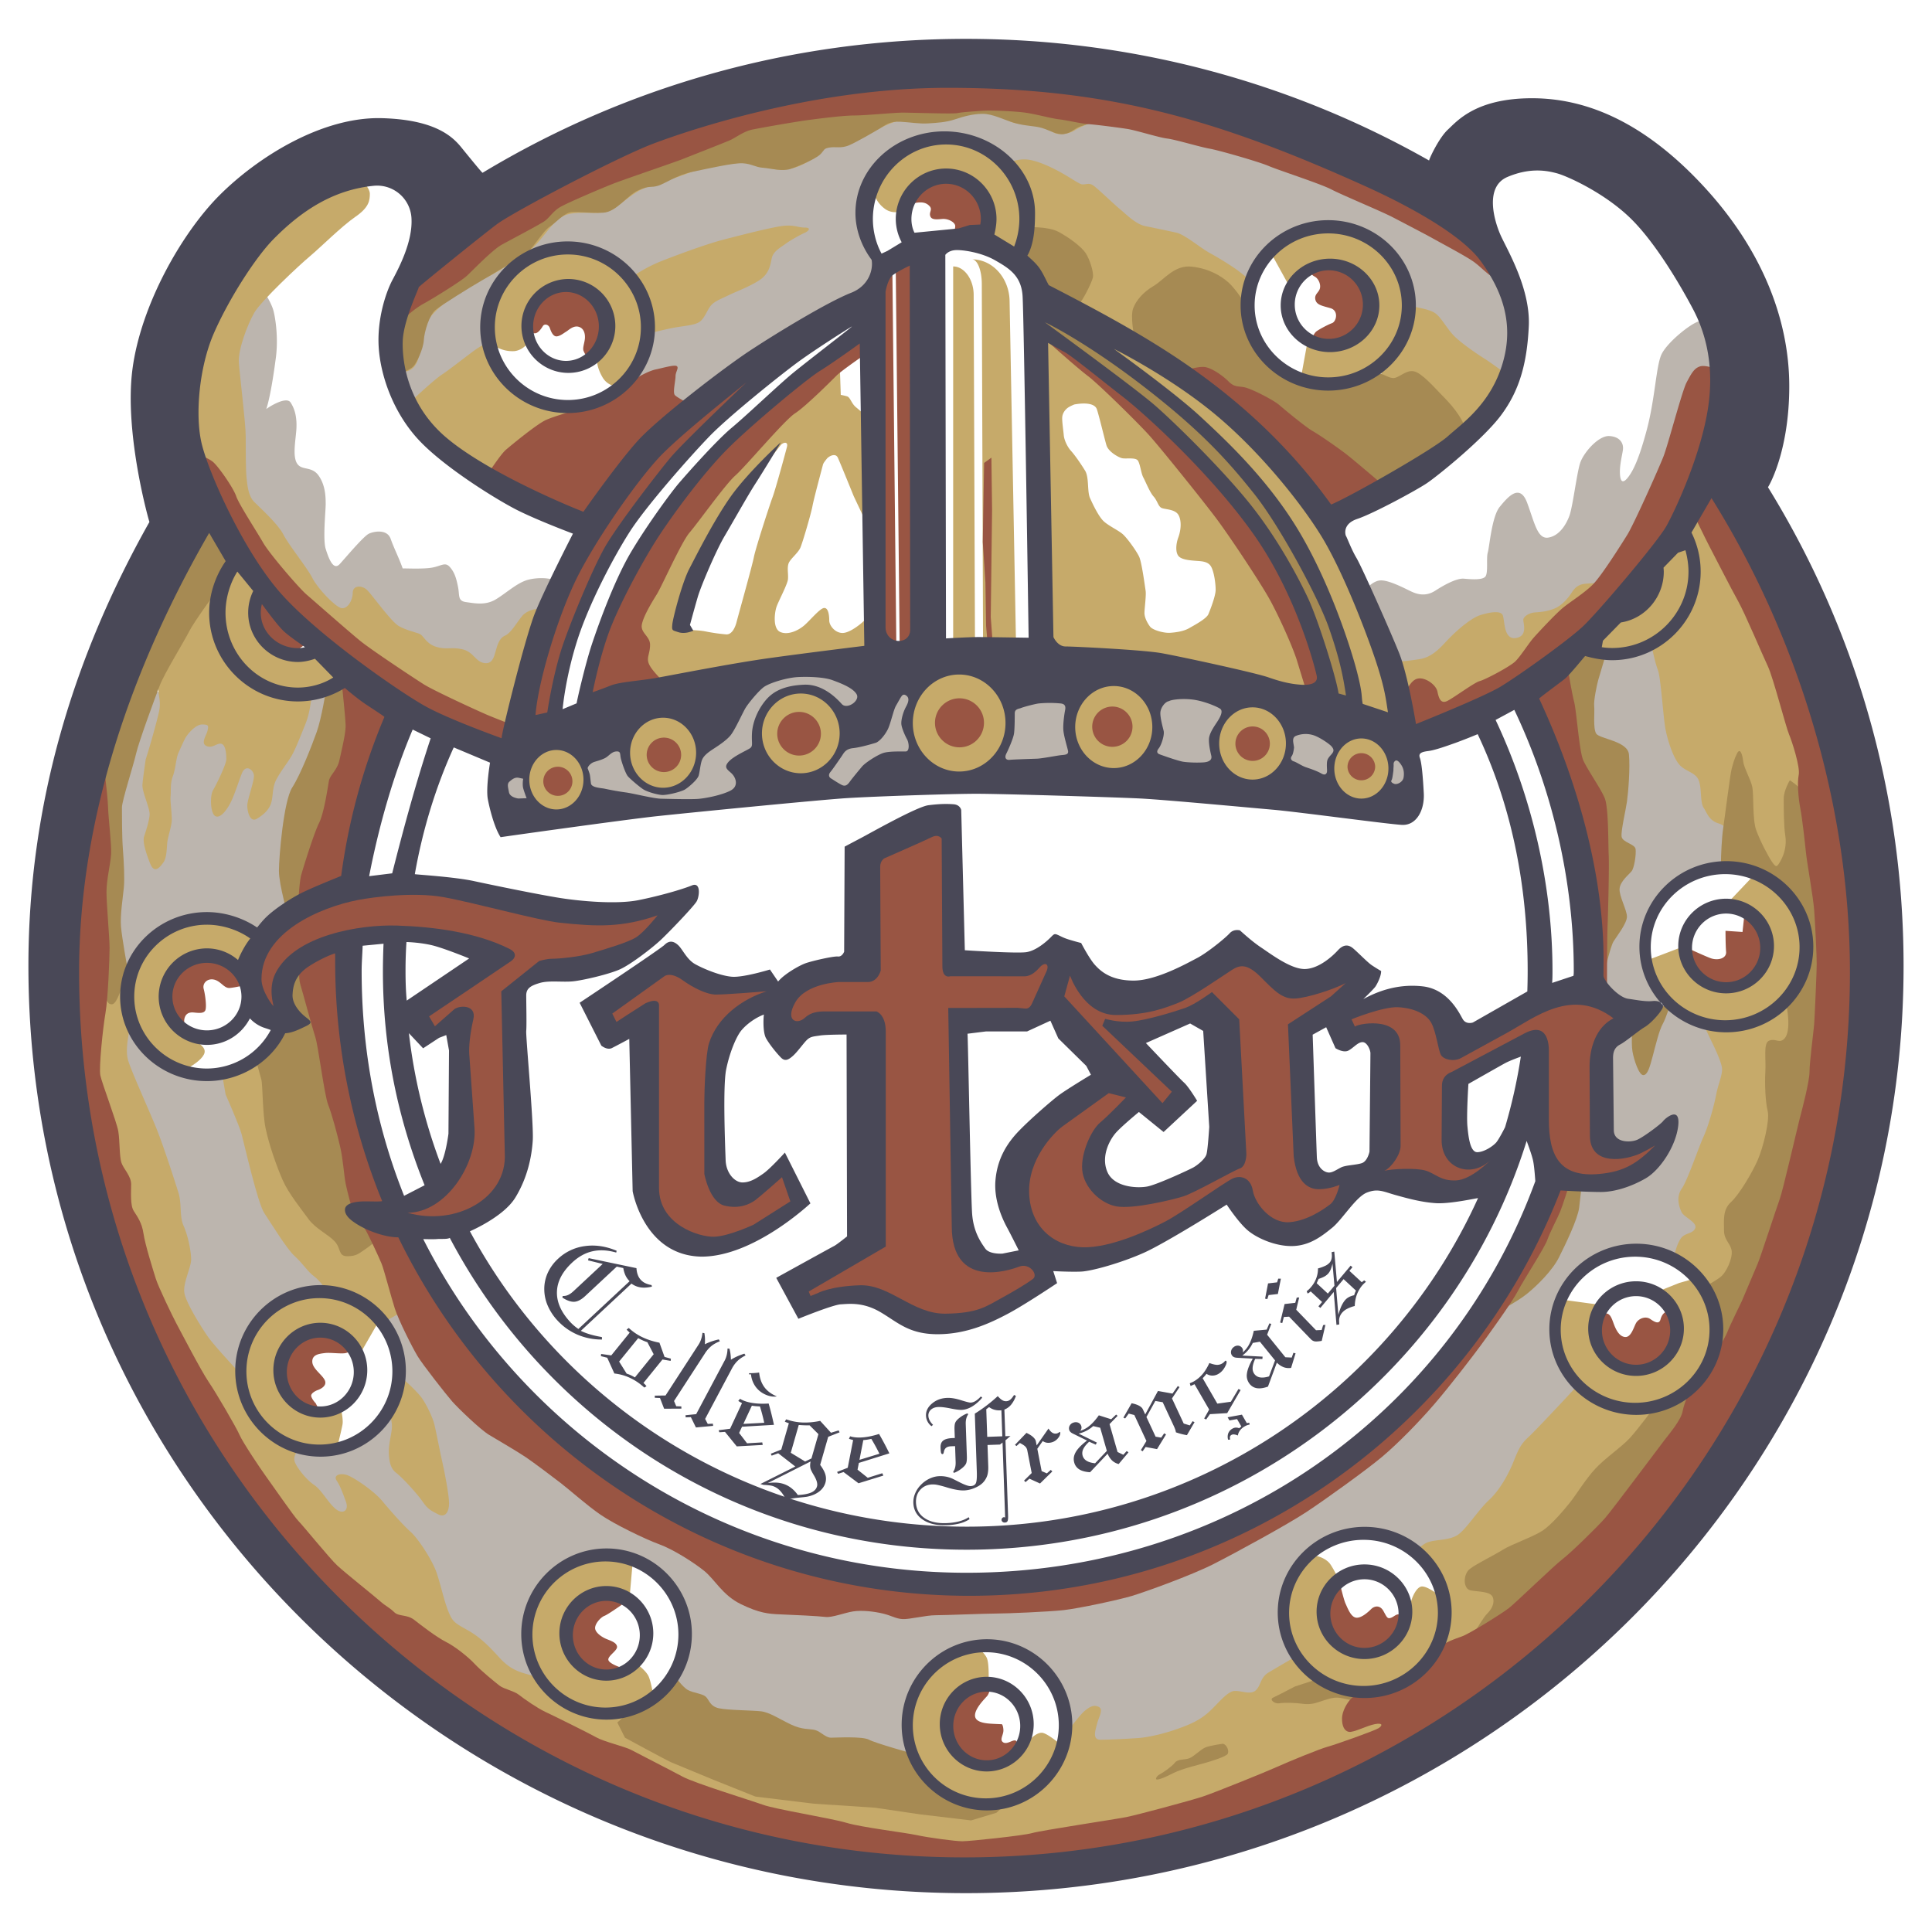
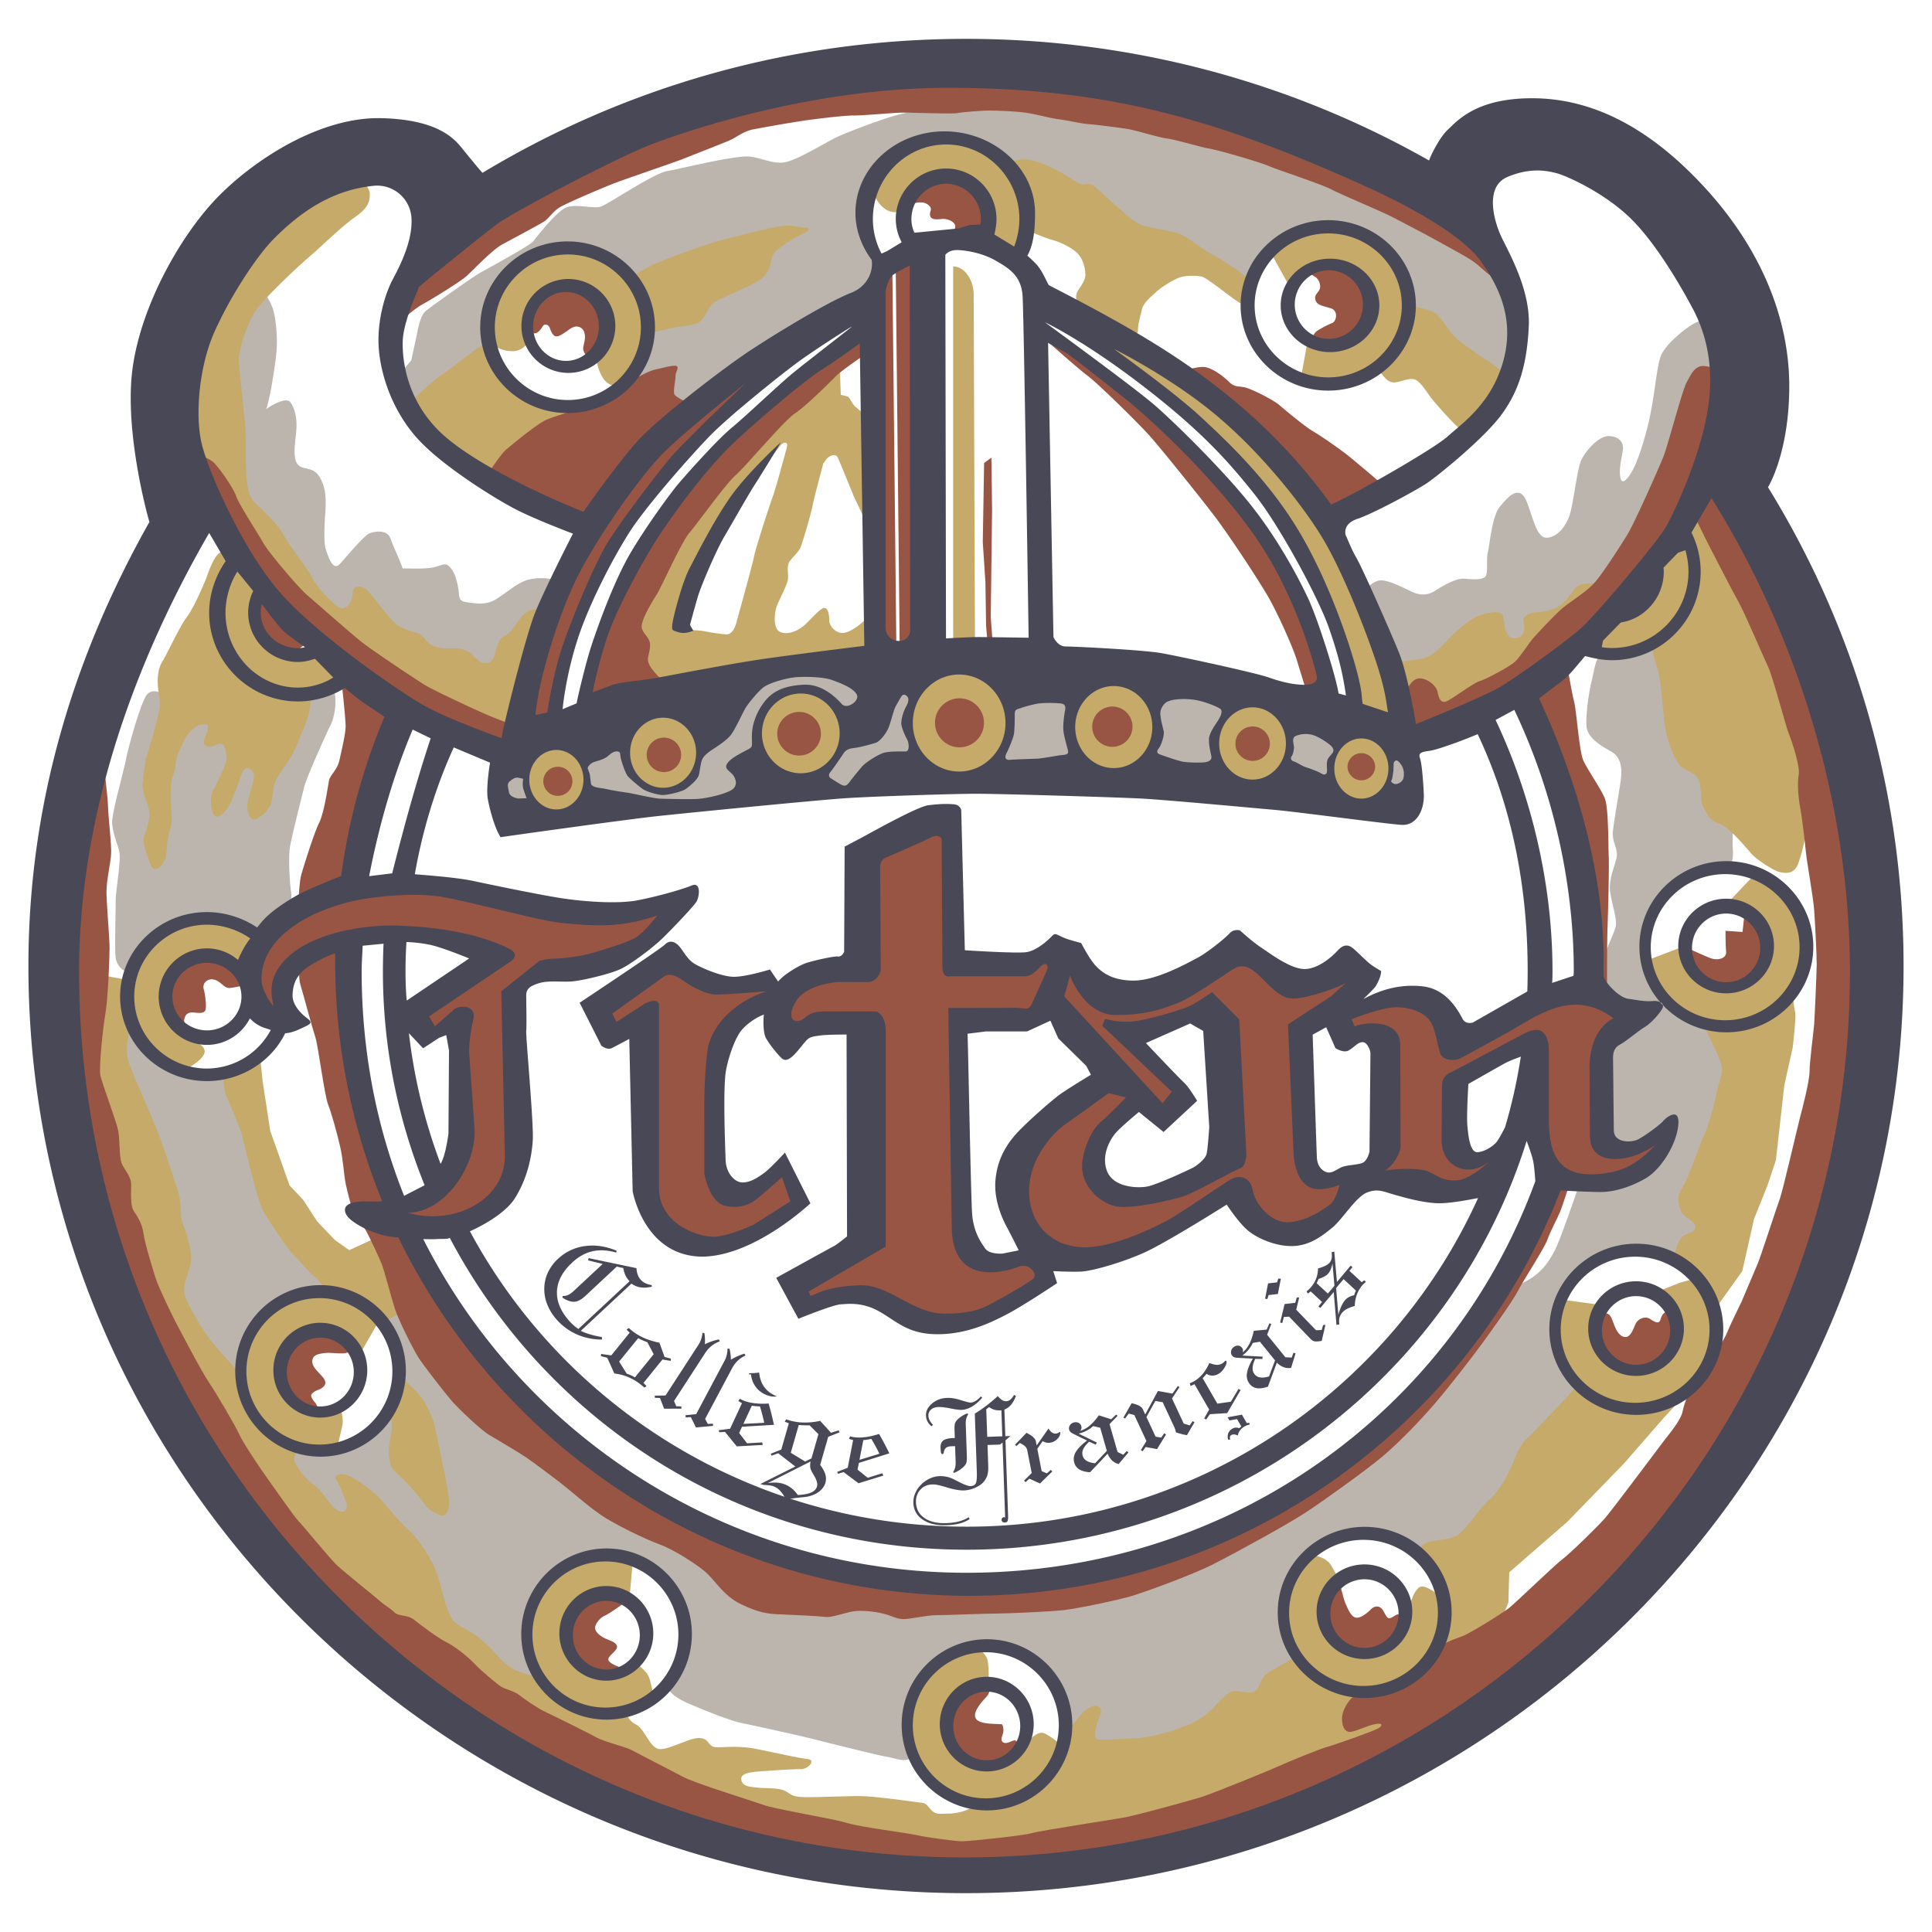
<svg xmlns="http://www.w3.org/2000/svg" width="2500" height="2500" viewBox="0 0 192.756 192.756">
  <path fill="#fff" d="M0 192.756h192.756V0H0v192.756z" />
  <path d="M187.193 105.589c-5.061 48.021-47.439 83.436-95.51 80.933-48.552-2.443-87.392-42.749-86.593-91.62.064-2.441.211-4.848.445-7.279.271-2.372.619-4.705 1.053-7.053a104.667 104.667 0 0 1 1.625-6.839 108.954 108.954 0 0 1 2.163-6.633 109.22 109.22 0 0 1 3.868-8.958 161.043 161.043 0 0 1 3.12-5.86c-.169-.467-.332-.903-.46-1.378-1.025-3.907-1.706-8.041-1.603-12.085a22.04 22.04 0 0 1 .549-3.859c1.165-4.543 3.396-8.838 6.356-12.471 2.782-3.272 6.462-5.875 10.462-7.431 1.311-.47 2.573-.797 3.957-.958a15.55 15.55 0 0 1 4.663.335c1.083.282 2.049.66 2.816 1.497.827.943 1.554 1.98 2.419 2.889l.541.488 1.459.324a165.19 165.19 0 0 1 4.713-2.7 107.567 107.567 0 0 1 8.209-3.891 112.483 112.483 0 0 1 7.163-2.618c2.462-.761 4.918-1.43 7.426-2.021a113.148 113.148 0 0 1 7.661-1.397 114 114 0 0 1 7.868-.747c2.635-.114 5.24-.139 7.875-.074 2.533.104 5.033.289 7.553.559 2.479.306 4.916.688 7.367 1.155 2.414.5 4.783 1.071 7.158 1.727 1.873.549 3.717 1.137 5.559 1.776a107.99 107.99 0 0 1 8.025 3.291c1.73.826 3.43 1.686 5.121 2.593l6.582 3.667L145 16.088c.131-.252.271-.5.418-.741.639-1.016 1.645-1.863 2.707-2.4 1.896-.884 4.051-.979 6.105-.831 2.004.202 3.789.708 5.627 1.526a25.465 25.465 0 0 1 2.916 1.647c4.334 2.975 7.949 7.07 10.467 11.676.297.576.58 1.154.85 1.743 1.064 2.458 1.748 4.883 2.053 7.545.258 2.883.076 5.771-.668 8.571-.23.801-.49 1.612-.865 2.357l-1.121.996c1.105 1.824 2.199 3.64 3.24 5.498a111.257 111.257 0 0 1 3.336 6.729 109.277 109.277 0 0 1 2.766 7.031 108.474 108.474 0 0 1 2.172 7.303 110.871 110.871 0 0 1 1.549 7.546c.389 2.587.684 5.152.893 7.76.131 2.112.205 4.207.223 6.322l-.121 4.652-.354 4.571z" fill-rule="evenodd" clip-rule="evenodd" fill="#fff" />
  <path d="M55.279 57.913c-.292-.234-1.578-.35-2.629-.058-1.052.292-2.104 1.285-3.155 1.928-1.052.642-2.103.409-2.98.292-.875-.117-.642-.643-.818-1.519-.175-.877-.35-1.461-.818-1.987-.467-.525-.818-.116-1.752.059-.935.175-2.922.058-2.951.087-.38-1.08-.847-1.957-1.198-2.95-.35-.993-1.635-.76-2.161-.526s-2.279 2.337-2.922 3.038c-.642.701-1.11-.584-1.402-1.519s0-3.797 0-4.44c0-.644 0-1.87-.701-2.863-.701-.993-1.694-.467-2.162-1.227-.467-.759-.116-2.395-.058-3.447s-.117-1.928-.584-2.629c-.468-.701-2.454.643-2.425.672.38-1.139.729-3.36.964-5.171.234-1.811 0-3.68-.234-4.615-.232-.935-1.167-2.279-1.255-2.366l-2.366 2.95-.993 4.148.058 5.609 1.286 8.121 2.512 3.447 6.134 7.771 2.454 1.343 1.169-1.227 2.921 2.22s3.272 2.221 3.564 2.396 3.213 1.285 3.622 1.519 3.097.643 3.097.643l2.162-2.98 2.337-2.629 1.284-4.09zM40.799 40.32l-.974-1.317-.171-1.433 1.374-1.604.573-2.635s.286-1.775.802-2.233c.515-.459 4.639-3.38 5.327-3.78.687-.401 5.154-2.807 5.498-3.265.343-.458 2.348-3.036 3.322-3.379.973-.344 2.634.172 3.379-.057.744-.23 5.269-3.322 6.644-3.551 1.374-.23 6.987-1.662 8.361-1.432 1.375.229 2.349.801 3.551.515 1.203-.286 3.952-1.947 4.869-2.405.916-.459 6.185-2.521 7.445-2.521 1.26 0 5.556-.859 6.701-.859 1.146 0 7.102.63 8.936.745 1.832.114 7.674 1.146 9.393 1.661 1.717.515 8.418 2.291 10.08 2.864 1.66.572 10.367 3.952 11.684 4.696 1.316.745 11.283 6.014 11.799 6.415s1.031 1.26 1.26 1.833c.229.572.572 3.207.572 4.18 0 .974-.229 3.494-.516 4.411-.285.916-1.088 1.031-1.604.744-.514-.286-3.035-2.405-3.723-2.806-.688-.401-4.123-3.551-4.467-4.009-.344-.459-.344-2.635-.803-3.609-.457-.973-4.582-4.467-5.955-4.696-1.375-.229-5.5.573-6.301 1.317-.801.745-2.52 3.666-3.092 4.181-.574.516-1.09.057-1.834-.458s-3.779-3.149-4.811-3.436c-1.031-.287-3.838-.459-5.213-1.49-1.373-1.03-5.498-4.066-6.414-4.41-.916-.343-4.238-1.489-4.869-1.603-.629-.115-1.26-.63-1.602-1.031-.344-.401-3.954-2.062-6.073-2.062s-4.981 1.718-5.612 2.463c-.63.744-2.12 3.722-2.12 4.753 0 1.031 1.031 3.494 1.26 4.468.23.973.344 2.749-.63 3.436-.973.688-7.331 4.009-8.304 4.582-.974.573-4.124 2.577-5.441 3.551-1.318.974-4.296 3.78-5.04 3.723-.745-.057-1.833-1.031-2.062-1.661s-1.604-.63-2.177-.916c-.572-.287-.63-.86-.172-1.489.459-.631.86-2.463 1.031-3.093.172-.63.573-1.432 1.375-1.547.802-.114 2.749-.343 3.265-.859.515-.515 1.202-2.004 2.348-2.405 1.145-.401 3.665-.745 4.066-1.719.401-.973.859-3.035 1.375-3.208.515-.172 1.947-.858 1.947-.858l-2.062.344s-2.292.687-3.436.916c-1.146.229-3.78 1.088-5.27 1.718-1.489.63-4.181 1.948-4.582 2.005s-.974-.401-1.375-.802c-.4-.401-2.806-2.749-5.898-2.291s-5.155 1.546-6.358 3.494c-1.202 1.947-1.718 4.066-1.603 4.868.114.802.229 1.718-.286 2.176-.516.459-3.723 2.578-4.411 3.093-.687.516-2.405 2.005-2.405 2.005l-.571-.228zM135.688 59.442c.398-.455 1.195-1.536 2.105-1.536s2.562.91 3.074 1.138c.512.228 1.365.512 2.334-.114.967-.626 2.162-1.252 2.846-1.195.684.057 1.877.171 2.162-.228.285-.398.059-1.821.229-2.39.17-.57.398-3.587 1.195-4.554.797-.968 1.992-2.392 2.732-.399.74 1.993 1.025 3.643 2.105 3.473 1.082-.171 1.766-1.253 2.105-2.163.342-.911.74-4.269 1.082-5.294.342-1.024 1.822-2.732 2.902-2.675 1.082.057 1.424.74 1.367 1.309-.057.569-.398 1.708-.285 2.675.115.968.627.399.969-.114.34-.512.91-1.536 1.707-4.553s.91-6.205 1.422-7.4c.512-1.195 2.904-3.13 3.758-3.358s1.936-.284 1.936-.284l.455 2.162-.398 3.643s-.684-.227-1.195-.113c-.512.113-1.252.625-1.48 1.366-.229.739-.797 3.358-1.025 4.382-.227 1.025-1.193 3.529-1.648 4.554-.457 1.023-1.709 3.586-2.164 4.553-.455.968-1.879 3.302-2.504 4.213-.627.91-2.049 2.561-2.676 3.016-.627.456-2.732 2.106-3.473 2.391-.74.285-1.422.228-1.879.398-.455.171-.795.797-1.08 1.31-.285.512-.684 1.081-1.48.91s-1.365-2.333-1.537-2.618c-.17-.285-.797-.285-1.195-.057-.396.228-1.764.854-2.334 1.48-.568.626-1.65 2.106-2.332 2.504-.684.399-3.303.968-3.928.968-.627 0-.797-.171-1.082-.569-.285-.399-2.619-6.318-2.619-6.318l-.171-.513zM12.745 96.926c-.479 0-1.079-.599-1.199-1.317-.119-.72 0-4.915 0-5.813 0-.899.54-3.956.36-4.795-.18-.839-.719-1.978-.719-2.997 0-1.018 1.139-4.973 1.378-6.232.24-1.259 1.499-5.753 2.098-6.472.599-.72 1.918-.18 1.798.719s0 2.577.479 2.637c.48.06 1.858-2.218 3.176-1.978 1.319.24 2.697 1.318 3.297 2.157.599.839 1.618 1.798 2.097 2.218.479.419 1.798 1.378 2.217.959.42-.42 1.439-2.458 1.679-3.296.239-.839.839-3.596 1.318-3.716.48-.12 2.396-.779 2.637.061.24.838.06 2.396-.36 3.236-.419.838-2.397 5.213-2.637 6.173-.239.959-1.258 4.974-1.438 6.053-.18 1.08 0 3.835.12 4.494.12.66-.18 2.218-1.199 2.937-1.018.719-1.558 1.378-2.217 1.139-.659-.239-3.356-1.318-5.034-1.318s-3.776.659-4.675 1.558c-.898.899-2.217 2.397-2.397 2.877-.18.477-.779.716-.779.716zM12.395 102.316c0-.425 1.286.876 1.636 1.519.351.644 2.805 3.097 3.564 3.272.759.175 4.792-.234 5.317.058s.759 2.279.993 3.214c.233.935 2.921 8.588 3.272 9.581.35.994 2.629 4.207 3.33 4.616.701.409 2.454 1.928 2.746 2.746s.409 1.869-.234 2.103c-.643.234-1.986-.292-3.272 0-1.285.292-3.388 1.986-3.914 2.806-.526.816-1.286 2.103-1.286 3.213 0 1.109-.876 2.277-1.694 1.461-.818-.819-2.512-2.747-3.096-3.564-.585-.818-2.279-4.031-2.162-4.85.117-.818.759-2.454.584-3.739-.175-1.285-1.11-4.849-1.461-5.901-.35-1.051-1.986-5.491-2.395-6.659-.409-1.169-2.161-6.311-2.395-7.245-.234-.936-.701-2.279-.351-2.512.351-.236.818-.001.818-.119zM38.562 132.188c-.206-.617-.274-1.645.754-1.576 1.027.067 1.576 1.85 2.261 2.878.686 1.026 3.083 4.727 4.179 5.892s5.07 4.385 6.166 5.002c1.097.617 7.4 5.344 8.908 6.304 1.507.959 6.988 3.356 8.496 4.316 1.507.959 4.042 3.7 4.933 4.18s4.522 1.097 5.824 1.164c1.302.068 4.316-.616 5.687-.616 1.37 0 4.316 1.027 5.824.891 1.507-.137 7.742-.206 9.455-.342 1.713-.137 10.824-1.439 13.566-2.33 2.74-.891 11.922-5.55 13.84-6.715 1.918-1.164 10.209-7.536 11.307-8.633 1.096-1.097 5.686-6.508 6.713-8.017 1.027-1.507 4.043-5.892 5.688-6.715 1.645-.822 2.398-2.055 2.945-3.083.549-1.028 2.398-6.439 2.535-6.852.137-.411 1.166-1.027 2.398-1.37 1.234-.343 2.33-.479 3.221-.89.891-.412 2.262-.961 1.508-.961s-2.742.549-3.426.137c-.686-.41-1.371-1.301-1.508-2.465-.137-1.166.342-7.881.549-8.634.205-.754 1.713-2.056 2.328-2.261.617-.206 2.74-1.097 3.426-1.165.686-.069 2.057 1.097 2.809 1.37.754.273 2.467.137 2.947 1.508.479 1.37 1.164 4.11.822 5.823-.344 1.713-1.303 5.139-1.85 6.372-.549 1.234-1.508 3.562-1.576 4.248s.344 1.713.617 2.535.137 1.233-.344 2.056c-.479.821-1.232 1.78-1.85 1.507s-3.494-1.164-4.521-1.164c-1.029 0-3.906.753-4.865 1.575-.959.823-2.604 4.043-2.809 5.55-.205 1.508.273 3.906.754 4.865s1.781 1.507.48 3.356c-1.303 1.851-3.086 4.111-3.838 4.865-.754.753-1.439 2.741-2.33 3.974s-1.85 3.016-2.945 3.905c-1.098.892-2.742 1.987-3.631 2.193-.893.205-1.715 1.028-2.33.411-.617-.617-3.016-2.878-6.031-2.262-3.014.616-5.549 2.467-6.439 4.386-.891 1.918-1.096 4.796-.822 5.55.273.753 1.164 1.37 1.164 2.535s-.822 1.918-1.574 2.329c-.754.411-3.633 1.919-4.523 2.535s-2.123 1.781-3.357 2.124c-1.232.343-4.727 1.439-5.961 1.645-1.232.206-3.15.342-4.043.411-.891.068-1.027-.891-1.918-1.165s-1.027.479-1.438-.548c-.412-1.028-.754-3.769-1.371-4.659s-3.494-3.975-6.92-3.837c-3.426.137-5.208 1.85-5.825 2.535-.616.685-2.124 4.385-2.124 5.275 0 .892.959 1.987.548 2.946-.411.959-1.644.343-2.535.205-.891-.136-6.577-1.575-7.674-1.85-1.096-.274-5.412-1.232-6.783-1.508-1.37-.273-4.453-1.575-5.412-1.986-.96-.411-2.536-1.302-1.919-2.329.617-1.028 1.713-2.604 1.234-5.345s-2.81-6.578-6.92-6.783c-4.111-.205-5.618 1.508-6.372 2.192-.753.686-2.329 4.386-2.192 5.893a10.496 10.496 0 0 0 1.027 3.632c.411.822 1.233 1.507.686 1.986s-1.302.138-2.124-.616c-.823-.754-3.974-2.946-4.591-3.563-.617-.615-2.877-2.74-2.877-2.74s-1.508-2.604-1.713-3.632c-.206-1.027-1.576-3.425-2.33-4.179-.754-.754-3.906-2.536-5.207-2.741-1.303-.206-2.262-.479-3.358-1.37-1.096-.891-3.22-3.495-3.7-4.521-.479-1.028-.342-2.124.686-1.713 1.027.41 3.151.615 4.385.342 1.233-.274 3.631-1.37 4.385-2.398.753-1.026 1.576-1.026 1.851-.479.273.548.067 2.055.205 3.014s.754 1.851 1.439 2.741c.685.891 1.439 1.644 1.987 2.192.548.549 1.027.412.959-.822-.068-1.233-1.096-3.425-1.301-4.59-.206-1.165-.617-2.879-1.302-3.77-.685-.89-1.438-1.232-1.713-1.986-.273-.754.137-2.74-.137-3.631-.276-.89-1.167-2.533-1.167-2.533zM165.643 99.161c.117.644 0 .993-.936 1.227-.934.233-2.453.176-3.213-.35-.758-.526-1.635-1.987-1.693-3.214-.059-1.227 1.227-3.622 1.402-4.382.176-.759-.525-2.687-.584-3.739-.059-1.052.408-2.103.643-3.038.232-.935-.41-1.578-.352-2.571.059-.993.701-4.381.818-5.492.117-1.11-.059-2.103-.992-2.629-.936-.526-2.396-1.344-2.455-2.57-.059-1.227.234-3.331.525-4.499.293-1.169.408-2.512 1.109-2.629.703-.117 2.223.175 2.924-.117.699-.292 2.045-1.344 2.451-.643.41.701.877 3.272 1.111 4.44.234 1.169 1.051 5.434 1.461 6.018.408.585 1.928 1.11 2.396 1.987.467.875.525 2.804.934 3.564.408.759 1.402.759 1.578 1.577.174.818.057 2.103.117 2.746.057.643-.061 1.461-.527 1.694-.467.234-2.395.117-3.621.877-1.229.759-3.33 2.453-3.74 4.089-.41 1.637-.76 3.623-.293 5.083.47 1.461.937 2.571.937 2.571zM50.175 78.488c.084-.475.616-1.538 1.399-1.454.783.083 1.595.531 1.706 1.286.112.756.392 1.986-.167 2.126-.56.14-1.763.532-2.294-.028-.532-.559-.644-1.93-.644-1.93zM58.272 76.08c.19-.305 1.675-.914 2.436-1.295.761-.38 1.484-.571 1.789-.418.305.152 3.502.761 4.339.799.838.038 3.007-.114 3.578-.609.571-.495 1.98-1.484 2.36-2.169.381-.686 2.589-4.416 3.997-4.835 1.409-.419 4.568-.457 5.9-.304 1.332.152 3.122 1.484 3.198 2.208.076.723.457 1.522-.571 1.865-1.028.342-3.236.38-4.226.494-.989.115-2.626.61-3.425 1.295-.8.685-1.561 1.865-2.36 2.284-.8.417-1.79.646-1.79 1.027 0 .381.951 1.066 1.143 1.523.189.457.304.951-.229 1.332-.533.381-2.246.761-3.197.914-.952.152-3.616.456-4.378.456-.761 0-3.578-.342-4.301-.456-.723-.115-2.626-.609-3.312-.914-.685-.305-1.294-.951-1.446-1.675-.152-.723.495-1.522.495-1.522zM84.384 79.049c-.724 0-2.018-.57-2.093-1.485-.077-.913.723-2.284 1.256-2.817s2.322-.799 2.931-1.027c.609-.229 1.636-1.294 1.903-2.018.266-.723.419-2.931 1.37-3.654.952-.723 1.98-1.142 2.855-1.066.876.077 1.294.952 1.332 1.409.038.456-.799 1.636-.913 2.55-.114.914-.685 1.789-.305 2.703.381.913.762 2.093-.114 2.397-.875.304-1.903-.153-2.779-.039-.875.115-1.713.343-2.55 1.105-.837.761-1.294 1.484-1.789 1.712-.495.23-1.104.23-1.104.23zM100.371 71.207c-.039-.456.076-1.142.57-1.218.496-.076 2.475-.609 3.275-.723.799-.114 2.283-.076 2.854.228.57.305.838.686.723 1.371-.113.685-.074 2.588.115 3.464.189.875.609 1.37-.076 1.827s-2.855.571-3.691.685c-.838.114-3.312.114-3.77.038-.457-.076-.838-.304-.914-1.104-.076-.799.494-1.675.648-2.36.151-.685.266-2.208.266-2.208zM115.521 69.761c.646-.457 2.588-.837 3.578-.723.988.114 3.502.723 3.92 1.599s.305 1.409-.037 1.903c-.344.494-1.105 1.294-1.066 2.131.037.838-.113 1.789-.838 2.132-.723.342-2.74.266-3.387.19-.648-.076-2.627-.723-2.932-.99-.305-.266-.344-.761-.344-1.294s.533-1.294.648-2.131c.115-.838.115-1.98.115-2.246.002-.267.343-.571.343-.571zM128.957 72.92c.762-.266 2.209-.19 3.16.419.951.609 1.217.799 1.369 1.561.154.761-.303.951-.342 1.522-.037.571.305 1.485-.342 1.599-.648.114-2.285-.229-2.779-.571-.494-.342-1.75-.875-1.865-1.447-.115-.57.268-1.218.305-1.712.037-.495.494-1.371.494-1.371zM138.398 76.118c.076-.495.076-1.066.836-.914.762.153 1.486.876 1.562 1.675.074.799.494 1.713-.344 1.903s-1.637.724-2.018.038c-.381-.685-.457-1.18-.418-1.637.039-.455.382-1.065.382-1.065z" fill-rule="evenodd" clip-rule="evenodd" fill="#bcb5ae" />
  <path d="M25.531 93.09s-1.762-1.007-2.937-1.175c-1.175-.168-2.769-.168-3.944.084s-3.357 1.511-4.028 2.266c-.672.755-2.266 4.112-2.182 5.456.084 1.343 1.007 3.859 1.846 4.782.838.923 2.769 2.519 2.769 2.519s.756 0 1.595-.42 1.678-1.092 1.762-1.595c.083-.504-.419-.756-.839-1.175-.42-.42-2.014-1.511-2.434-2.35-.419-.839-.755-2.602-.419-3.525.335-.923 1.846-2.349 3.021-2.433 1.174-.083 2.349-.083 3.524.671 1.175.756 1.931.084 2.182-.671.252-.754.168-2.35.084-2.434zM22.174 107.272l.336 1.93s1.343 3.022 1.594 3.945c.252.923 1.595 6.881 2.266 7.888.672 1.007 2.266 3.609 3.021 4.28.756.671 1.343 1.594 1.93 2.014.588.42 1.343 1.511 1.343 1.511l2.854.84 2.098 1.427.755.755 1.931-1.092-1.512-6.965-1.762-.084-2.182 1.008-1.427-1.008-1.762-1.846-1.426-2.183-1.343-1.427-1.93-5.454-.756-4.951-.251-2.435-2.182 1.26-1.595.587zM38.671 140.584c.157.275.433 1.062.433 1.729 0 .67-.354 1.77-.315 2.635.039.865.158 1.572.747 2.004.59.434 2.124 2.123 2.633 2.869.511.747.786.865 1.533 1.258.747.393 1.102-.275 1.102-1.1 0-.826-.472-3.263-.668-4.088-.197-.825-.59-2.908-.786-3.734-.197-.825-.865-2.122-1.257-2.672-.394-.551-1.69-1.809-1.966-1.926-.275-.118-.354.942-.393 1.297-.04.354-.511 1.218-.511 1.218l-.552.51zM54.114 60.762c-.556-.085-1.495.086-2.008.684-.512.598-1.11 1.708-1.708 1.965-.598.256-.769.939-.94 1.537-.171.598-.341 1.367-1.196 1.196-.854-.171-1.025-1.111-2.135-1.367-1.111-.256-1.624.086-2.649-.256-1.025-.342-1.196-1.11-1.623-1.281s-1.281-.342-2.05-.769c-.77-.427-2.648-3.075-3.16-3.588-.513-.513-1.453-.513-1.453.256s-.512 1.623-1.11 1.538c-.598-.086-2.392-1.965-2.905-2.99-.512-1.025-2.391-3.331-2.904-4.357-.513-1.025-2.306-2.648-2.905-3.246-.597-.598-.683-1.623-.768-2.392-.086-.769-.086-2.904-.086-4.187 0-1.281-.598-6.065-.684-7.346-.085-1.281.854-3.759 1.537-4.954.685-1.196 4.528-4.784 5.553-5.639 1.025-.854 3.161-2.989 4.528-3.929 1.366-.94 1.452-1.623 1.452-2.307 0-.683-1.111-1.708-1.88-2.135 0 0-2.819 1.196-4.783 2.306-1.965 1.111-4.357 3.759-5.724 5.382-1.367 1.623-3.417 5.04-4.187 7.347-.768 2.306-1.708 7.175-1.452 8.884.256 1.708 1.281 5.809 1.965 7.261.683 1.452 5.553 8.628 7.176 10.165 1.623 1.538 5.381 5.553 7.859 7.176 2.477 1.623 6.748 4.527 9.14 5.638 2.392 1.11 5.04 2.05 5.723 1.965.684-.086.855-.257.94-1.111.086-.854.683-4.1.939-5.553.259-1.451 1.455-5.978 1.498-5.893zM159.914 58.172s-1.186 0-1.816.074c-.631.074-1.002.408-1.299.89-.297.482-.965 1.299-1.742 1.595-.779.296-1.373.334-1.93.371-.557.037-1.148.408-1.148.742 0 .333.48 1.669-.779 1.817-1.262.148-1.039-1.929-1.299-2.337s-1.225-.259-2.189.037c-.963.297-2.484 1.595-3.561 2.782-1.074 1.187-1.816 1.521-2.596 1.632-.779.111-1.705.26-2.336.204l.557 1.725s.074 1.409.74 1.929c.668.519 1.707 1.149 2.338 1.261.631.111 2.41-.557 3.449-1.039 1.037-.482 3.932-2.188 4.748-2.856.814-.668 3.227-3.041 3.857-3.709.629-.668 2.781-2.745 3.486-3.338.706-.594 1.52-1.78 1.52-1.78z" fill-rule="evenodd" clip-rule="evenodd" fill="#c6aa6a" />
-   <path d="M110.436 11.585c-1.002.297-1.742.742-2.484 1.039s-.891.667-1.93.742c-1.039.074-.891-.297-1.631-.668-.742-.371-1.484-.148-2.895-.371-1.408-.222-1.928-1.335-3.561-1.187-1.631.148-2.522.891-4.451 1.039-1.928.148-2.225-.445-3.709-.148-1.484.296-2.967 1.409-4.154 1.854-1.187.445-1.779.445-2.596.445s-.668.594-1.41 1.113c-.742.519-1.854 1.409-3.486 1.483-1.632.075-2.597-.741-3.709-.741-1.113 0-3.413.296-4.748.741-1.335.446-3.636 1.336-4.748 1.632-1.113.297-1.78.817-3.115 1.855-1.336 1.039-2.151.816-3.562.816-1.41 0-2.077.148-2.893.964-.816.815-1.855 2.448-2.819 3.042-.965.593-3.338 2.299-4.673 2.744-1.336.444-4.081 2.522-4.971 3.71-.89 1.186-.816 3.338-1.261 4.375-.445 1.039-1.187 1.039-1.928 1.113-.075-.074-.52-2.448-.446-3.783.075-1.335.817-3.635 1.707-5.045.89-1.409 4.896-5.341 6.528-6.305 1.632-.964 10.237-5.267 11.943-5.935 1.706-.667 14.836-4.599 16.246-4.97 1.409-.371 12.313-2.299 14.688-2.374 2.374-.074 11.349-.148 13.65.297 2.299.445 3.338 1.113 4.227 1.41.894.297 2.153 1.039 2.191 1.113z" fill-rule="evenodd" clip-rule="evenodd" fill="#c6aa6a" />
  <path d="M48.616 33.847c-.287-1.095.238-2.429.619-3.524.381-1.095 1.762-3.381 3.286-4.239 1.524-.857 3.477-1.238 5.001-1.143 1.524.095 2.905.429 3.905 1.334 1 .904 1.38 1.476 1.715 1.285.333-.19 1.286-.904 3-1.571s4.429-1.667 6.096-2.095c1.667-.43 5.143-1.334 6.144-1.381 1-.048 1.238.19 1.905.19.666 0 .428.333 0 .524-.429.189-1.381.713-1.905 1.095-.524.381-1.239.762-1.381 1.429-.143.667-.239 1.571-1.286 2.238-1.049.667-2.383 1.143-3.048 1.477-.667.333-1.382.571-1.763 1.047-.381.477-.619 1.286-1.142 1.62-.524.333-1.572.381-2.572.571-1 .191-2.477.572-2.477.572l-.238 1.524-.667 1.714-1.19 1.572s-.429.476-.905.476-1.191-.191-1.619-.952c-.429-.762-.572-1.382-.524-1.906.047-.523.762-1.524.762-1.524s.476-1.19.333-1.857c-.143-.667-.523-2.191-1.048-2.619-.523-.429-1.333-.81-2.381-.953s-1.905.238-2.715.715c-.809.477-1.428 1.381-1.524 2.19-.095.81.048 1.953-.238 2.429-.285.476-.905.953-1.571.953a3.262 3.262 0 0 1-1.762-.477c-.572-.332-.715-.714-.81-.714zM40.615 40.419s2.476-2.381 3.478-3.048c1-.666 3-2.286 3.619-2.667.619-.381.905-.524.905-.524l.811 1.572 1.428 2.239 1.81 1.523 2.81 1.048 1.619.239s-.619.523-1.476 1.19c-.857.667-2.429 1.762-3.239 2.619-.809.856-1.476 2.144-2.143 2.763-.666.619-1.952.857-2.429.285-.476-.571-3.095-2.714-3.572-3.048-.476-.333-2.047-2.095-2.381-2.477-.335-.38-1.24-1.714-1.24-1.714zM87.011 18.716c0-.342.799-1.865 1.256-2.321.457-.457 2.626-2.208 3.464-2.399.837-.19 3.882-.418 4.796-.038.913.381 3.729 2.208 4.073 2.208.342 0 1.064-.381 2.055-.228.99.152 2.285.761 3.236 1.293.951.533 1.637 1.027 1.979 1.142.344.114.725-.191 1.182.114.455.305 2.016 1.827 2.664 2.36.646.533 1.598 1.522 2.551 1.713.949.19 2.207.457 3.082.647s2.398 1.523 3.389 2.056a31.348 31.348 0 0 1 2.588 1.598c.494.343 1.484 1.18 1.484 1.18l-.152 1.294-.266 1.028s-.115.229-.838-.228c-.725-.457-3.084-2.36-3.578-2.513-.494-.152-1.713-.152-2.322.077-.609.228-1.75.913-2.322 1.446-.57.533-1.256 1.066-1.408 1.751-.152.685-.381 1.408-.381 1.903 0 .495-.152.8-.799.571-.646-.228-2.398-1.218-3.045-1.446-.646-.229-1.676-.876-2.018-1.332-.344-.457-.381-1.028-.229-1.409s.875-1.142.838-1.827c-.039-.685-.229-1.485-.762-2.055-.533-.571-1.752-1.143-2.436-1.333-.686-.19-1.295-.457-1.715-.609-.418-.152-.799-.571-.988-.19-.191.381-.229 1.104-.381 1.37-.152.267-.723.876-1.143.685-.418-.19-1.979-.723-2.283-1.104-.305-.38-.457-1.141-.418-1.713.037-.57.189-1.636-.115-2.321s-1.522-1.904-2.131-2.246c-.609-.343-2.018-.305-2.779.114-.761.419-2.208 1.294-2.36 1.713-.152.419-.304.99-.609 1.256s-1.18.419-1.865-.076c-.686-.495-.952-1.104-1.104-1.447-.152-.341-.19-.684-.19-.684zM126.738 25.117l1.82 3.3s.676-.55 1.438-1.015c.764-.466 2.074-.931 2.877-.931.805 0 2.412.719 3.047 1.608.635.888 1.059 1.608.975 2.454-.086.846-.637 1.862-1.396 2.581-.762.719-1.523 1.312-2.498 1.354-.973.042-2.496-.677-2.496-.677l-.719 3.935s2.326.804 2.834.762 2.709-.423 3.385-.889c.678-.465 1.355-.888 1.736-.423.381.466.762 1.017 1.396.974.635-.042 1.396-.465 1.988-.296s1.229 1.312 1.777 1.989c.551.677 2.455 2.835 2.92 3.047.465.211.676.126 1.186-.17.508-.296 1.438-1.269 1.945-1.819.508-.55 1.312-2.37 1.396-2.751.084-.381.084-.719.084-.719s-1.65-1.227-2.326-1.65c-.678-.423-2.371-1.566-3.09-2.327-.719-.762-1.227-1.778-1.818-2.201-.594-.423-1.82-.55-2.117-.677-.295-.127-.508-.423-.508-.423s-.338-2.412-.676-3.089-2.582-3.004-3.555-3.47c-.973-.465-3.006-.846-3.979-.888-.973-.043-2.031.338-2.961.719-.928.38-2.665 1.692-2.665 1.692zM14.541 75.752c.496-1.542 1.156-3.965 1.321-4.736.166-.771.056-1.211-.055-2.037-.11-.826-.165-2.092.386-2.973.55-.881 1.707-3.469 2.422-4.405.716-.936 1.762-3.359 2.038-4.13.275-.77.991-2.753 1.817-2.422.826.331 1.652 1.267 2.202 1.927.551.661 1.211 1.266 1.322 1.927.11.661-.661 2.092-.605 2.808.055.715.936 2.368 1.872 3.028.936.661 1.101.826 2.368.605 1.266-.22 2.753 0 3.414.771.66.771.991 1.542.77 1.927-.22.385-1.046.826-1.541.991-.496.165-1.046.165-1.156.496-.111.33-.166 1.541-.661 2.753-.496 1.211-.992 2.533-1.432 3.248-.441.716-1.101 1.542-1.486 2.313-.386.771-.276 1.652-.496 2.313-.22.66-.771 1.156-1.432 1.541-.661.386-.936-.716-.936-1.321 0-.606.716-2.478.661-3.029-.055-.55-.826-1.156-1.211-.165-.386.991-.716 2.092-1.102 2.863-.385.771-1.046 1.652-1.541 1.377-.496-.276-.551-2.037-.221-2.588.331-.551 1.322-2.588 1.322-3.083 0-.496-.055-1.432-.496-1.542-.44-.11-.881.495-1.486.22-.606-.275 0-1.046.11-1.542.11-.495.11-.605-.551-.605s-1.486.991-1.707 1.431c-.22.441-.44.936-.66 1.432-.221.495-.276 1.597-.551 2.312-.275.716-.165 1.487-.22 1.983-.055.495.165 1.927.11 2.532-.055.606-.386 1.542-.441 2.093-.055.55-.055 1.541-.385 1.981-.33.441-.881 1.211-1.322.11-.44-1.101-.77-2.202-.605-2.698s.495-1.487.55-2.146c.055-.661-.77-2.313-.715-3.029.054-.714.329-2.531.329-2.531zM13.027 102.069c-.084.756-.587 2.518-.252 3.692.336 1.176 2.35 5.539 3.021 7.302.672 1.762 1.679 4.866 2.015 5.958.335 1.091.084 2.35.503 3.272.42.923.755 2.517.755 3.357 0 .839-.839 2.349-.671 3.356.168 1.006 1.762 3.524 2.35 4.363.587.84 2.77 3.189 2.77 3.189l.671-.084.084-1.847 1.007-2.685 1.931-1.764 2.265-1.174 3.105-.252 5.119 1.426.504.925-2.266 3.943-1.594-1.847-2.266-.587-2.77 1.175-1.258 2.098.252 2.602 2.014 2.098 2.937.252.755-.336s.252 1.092.168 1.596c-.084.504-.504 2.182-.504 2.182l-1.762.336-2.098-.085s-.587.672-.42 1.259c.168.588 1.175 1.848 1.93 2.35.756.504 1.343 1.68 2.098 2.351.756.671 1.427.252 1.091-.671-.334-.924-.587-1.595-.923-2.1-.335-.503.252-.755.923-.587.672.169 2.77 1.596 3.609 2.603.839 1.007 2.098 2.433 2.854 3.104.755.672 2.182 2.854 2.602 4.113.419 1.259.755 2.854 1.175 3.86.419 1.007.587 1.091 1.931 1.846 1.342.755 2.265 1.762 3.188 2.771.923 1.006 1.762 1.342 2.685 1.594s1.343.503 1.343.503l-.755-1.595-.672-3.188.672-3.188 1.678-1.931 2.266-1.511 2.769-.755 3.273.42-.336 3.859-1.762-.419-2.35.504-1.846 1.51s-.587 1.763-.42 2.686c.168.923.756 2.183 1.931 2.686 1.174.504 1.846.504 2.685.42s2.014-.588 2.014-.588l.504-.42s.923.672 1.175 1.26c.251.587.503 2.098.503 2.098l-1.678 1.175-1.008.419s.084.672.924 1.092c.839.42 1.342 2.266 2.265 2.434.924.168 3.104-1.175 4.112-1.091 1.007.084.756.923 1.679.923s2.266-.168 3.944.168c1.678.335 4.279.923 5.119 1.007.839.084.084 1.007-.671 1.007-.756 0-2.182.084-3.272.168-1.091.084-2.77.084-2.685.839.083.756.922.756 1.678.84.755.083 1.846 0 2.517.252.672.251.672.587 1.679.671 1.007.084 4.28-.084 5.874-.084 1.595 0 5.539.588 6.294.672.755.083.755 1.091 1.762 1.091 1.008 0 1.511 0 2.35-.252s1.342-.756 1.342-.756l-2.181-.671-2.602-1.594s-1.258-1.932-1.594-2.771-.504-2.853-.336-4.196c.168-1.342.84-3.104 1.679-3.775.839-.672 4.951-2.686 4.951-2.686s.84.587 1.092 1.176c.252.586.168 2.433.168 2.433l-1.93.756s-1.763 1.09-1.93 2.265c-.168 1.176-.085 3.021.587 3.777.671.755 2.517 1.762 3.273 1.846.754.084 1.846-.252 2.518-1.007.672-.756 1.594-1.93 1.594-1.93s.756-.841 1.342-.672c.588.168 1.764 1.175 1.764 1.175l.42-1.007s1.426-1.931 1.93-2.351c.504-.419.924-.671 1.426-.419.504.252 0 1.007-.168 1.679s-.502 1.595.336 1.595c.84 0 2.604-.084 3.777-.168s2.77-.504 3.943-.923c1.176-.42 2.182-.84 3.105-1.68.924-.839 1.846-2.098 2.602-2.098.754 0 1.594.42 2.098-.083.504-.504.42-1.259 1.26-1.763a246.02 246.02 0 0 1 2.432-1.426l.42-.673s-.754-1.175-.922-2.35-.42-2.351 0-3.356c.418-1.007 1.344-3.272 1.93-3.692.588-.42 1.846.084 2.266.671.42.588 1.008 1.847 1.008 1.847l-1.26 2.181.084 2.435 1.512 2.014s2.35.757 3.021.504c.67-.252 1.93-.671 2.432-1.427.504-.755 1.176-2.601 1.176-3.188 0-.587.504-1.931 1.092-2.099s2.098 1.091 2.098 1.091l.336-.923-1.428-2.098-1.428-1.594s.422-.672 1.176-.924c.756-.252 2.014-.168 2.854-.672.84-.503 2.1-2.517 3.189-3.524 1.09-1.007 1.93-2.601 2.35-3.608.42-1.007.672-1.846 1.51-2.601.84-.757 5.035-5.287 5.035-5.287s-1.426-1.595-1.594-2.603c-.168-1.007-.504-3.691-.336-4.53.168-.841.42-1.343.42-1.343l3.693.502s-.336 1.764-.336 2.519.418 2.35 1.426 3.021c1.008.672 2.434 1.26 3.273.924.838-.335 1.762-.672 2.35-1.847s.84-2.434.672-3.356c-.168-.924-1.596-2.602-1.596-2.602l2.098-.84 1.762-.503-1.09-1.343-1.174-.839s.25-1.175.67-1.763 1.176-.42 1.428-1.007c.25-.588-1.092-1.091-1.344-1.595-.252-.503-.586-1.51 0-2.35.588-.84 1.68-4.112 2.182-5.202.504-1.091 1.092-3.273 1.26-4.197.168-.922.588-1.845.588-2.517 0-.671-.924-2.518-.924-2.518l-.924-1.931s-1.678-.587-2.266-1.007c-.586-.419-1.762-1.426-2.266-2.267-.504-.839-1.008-3.188-1.008-3.188l3.525-1.343s.672 2.182 1.426 2.853c.756.671 2.184 1.343 2.939 1.259.754-.084 2.348-.42 2.936-1.259s1.428-2.014 1.26-2.853-.168-1.846-1.008-2.601c-.84-.756-3.355-1.511-3.355-1.511l3.02-3.189s3.021 1.343 3.609 2.266c.588.923 1.51 3.356 1.51 4.615 0 1.259-.586 3.777-1.09 4.532s-.168 1.93-.084 2.519c.084.587-.252 3.439-.252 3.439l-.84 3.777-.838 7.468-.84 2.518-1.344 3.357-1.174 5.203-2.518 3.524v3.188l-1.092 2.938-1.846 2.434-2.35 2.518-3.943 4.531-5.707 5.875-5.791 5.035-.084 3.021-1.762 4.195-4.363 3.105-5.539 3.356-1.428 2.938-7.469 3.104-6.965 3.189-12.504 3.439-12.588 1.428-12.923-1.092-13.511-3.188-14.434-6.378-10.574-6.21-8.14-5.958-6.966-6.797-5.79-7.05-5.035-7.805-3.859-7.805-2.435-6.21-2.518-9.063-1.762-6.042-.839-4.531-.336-6.881 1.343-2.351 2.266.42.755 1.763-.089 2.603zM52.586 78.399c-.274-.273-.145-.84-.116-1.505.029-.666.955-2.142 1.766-2.432.81-.289 1.939-.579 2.865.116.926.695 1.245 1.563 1.332 2.113.087.55.26 1.968.087 2.634-.174.666-.377 1.563-1.274 1.94-.896.376-3.387.318-3.705-.377-.869-1.534-.869-2.402-.955-2.489zM62.813 75.707c-.311-.273-.165-.839-.132-1.505.033-.666 1.09-2.142 2.014-2.432.925-.289 2.212-.579 3.269.116s1.42 1.563 1.519 2.113.297 1.968.099 2.634c-.198.666-.429 1.563-1.453 1.94-1.024.376-3.863.318-4.226-.377-.991-1.534-.991-2.402-1.09-2.489zM75.782 73.894c-.064-.451.006-.929.046-1.712.039-.782 1.293-2.517 2.391-2.858 1.097-.34 2.626-.68 3.88.136 1.254.817 1.685 1.838 1.802 2.484.118.647.353 2.314.118 3.096-.235.783-1.32 1.838-2.535 2.28-1.215.442-4.18-.089-4.611-.906-1.176-1.803-1.031-2.1-1.091-2.52zM90.678 73.088c-.077-.557.007-1.148.055-2.118.047-.969 1.555-3.118 2.876-3.539 1.32-.421 3.158-.842 4.667.169 1.508 1.011 2.027 2.273 2.168 3.075.143.8.252 2.748-.031 3.717-.283.969-1.414 2.391-2.877 2.938-1.46.548-5.027-.11-5.545-1.121-1.416-2.232-1.241-2.6-1.313-3.121zM106.73 73.121c-.068-.504.006-1.038.047-1.912.041-.875 1.352-2.814 2.498-3.194s2.742-.76 4.053.152 1.76 2.053 1.883 2.775c.123.723.219 2.481-.027 3.356-.246.874-1.229 2.157-2.498 2.651-1.27.495-4.367-.099-4.816-1.011-1.229-2.015-1.079-2.347-1.14-2.817zM121.275 74.829c-.055-.409.006-.844.041-1.554.035-.711 1.141-2.286 2.111-2.595.969-.309 2.318-.618 3.426.124 1.105.741 1.486 1.668 1.592 2.255.104.587.184 2.016-.023 2.726-.209.71-1.039 1.753-2.111 2.154-1.072.402-3.691-.08-4.072-.822-1.038-1.637-.911-1.906-.964-2.288zM132.666 77.388c-.045-.351.006-.723.033-1.332.029-.608.928-1.958 1.717-2.222.787-.265 1.885-.53 2.785.106.9.634 1.209 1.428 1.293 1.931s.15 1.727-.018 2.335c-.17.609-.844 1.502-1.717 1.846-.871.344-3-.069-3.311-.704-.843-1.403-.739-1.634-.782-1.96zM158.574 64.398c.232.409 1.109 1.11 1.986 1.169.877.058 1.811-.117 2.512-.352l1.752-.584s.293 1.461.586 2.221c.291.76.525 4.674.758 5.9.234 1.228.818 2.98 1.461 3.622.643.643 1.578.701 1.869 1.52.293.818.117 2.162.469 2.688.35.526.525 1.285 1.52 1.577.992.292 2.746 2.454 3.271 3.039.525.584 2.219 1.694 2.805 1.811.584.116 1.4.233 1.811-.76.408-.993.992-3.622.992-4.615 0-.994.293-4.558 0-5.667-.291-1.111-2.336-7.304-2.629-8.18-.291-.877-3.213-7.303-3.797-8.589-.584-1.285-2.688-5.608-3.039-6.368-.35-.759-.818-1.227-1.693-1.168-.877.058-2.395 1.986-2.688 2.57-.293.585-1.229 2.922-1.752 4.032-.527 1.11-1.988 2.22-2.863 2.921-.878.701-3.331 3.213-3.331 3.213zM77.88 44.424c-.387.49-2.186 2.73-2.425 3.208-.24.479-2.442 3.641-2.73 4.311-.287.67-1.82 2.826-2.203 3.688s-1.676 4.07-1.82 4.693c-.143.622-.622 2.394 0 2.49.623.096 1.006.048 1.724.191a18.63 18.63 0 0 0 2.012.287c.574.048.91-.671 1.053-1.245.145-.575 1.533-5.508 1.724-6.465.192-.958 1.581-5.22 1.868-5.987.288-.766 1.293-4.454 1.437-5.028.129-.572-.415-.428-.64-.143zm4.232 1.916c-.288 1.102-.91 3.4-1.054 4.167-.145.767-.958 3.543-1.197 4.119-.24.574-1.054 1.149-1.198 1.628-.143.479 0 1.006-.047 1.533-.048.526-.958 2.203-1.149 2.777-.191.575-.383 2.155.383 2.491.767.335 1.771-.144 2.347-.623s1.58-1.724 2.012-1.772c.43-.048.526.719.526 1.245 0 .527.623 1.293 1.389 1.245.766-.046 1.963-1.053 2.203-1.341.24-.287.623 1.246.623 1.246l-.144 2.059-4.598.575-6.561 1.197-6.609 1.245s-3.592.527-3.88.432c-.287-.097-1.483-1.054-1.58-1.293-.096-.24-.383-1.916-.383-2.155 0-.24-.287-2.682-.287-2.682 4.385-10.388 12.165-18.89 20.88-25.861l.096 2.826s.287.048.622.143c.336.096.431.719.91 1.102.479.383 1.341 1.197 1.341 1.197l.048 11.111-1.628-3.448s-1.341-3.305-1.581-3.832c-.239-.527-.91-.143-1.101.096-.192.237-.336.429-.383.573zM97.143 29.404c-.006-1.547-.955-2.831-2.045-2.82v37.781l2.176-.062-.131-34.899z" fill-rule="evenodd" clip-rule="evenodd" fill="#c6aa6a" />
-   <path d="M100.727 30.018c-.043-2.278-1.688-4.143-3.757-4.143.542 0 .98 1.092.984 2.438l.126 36.177 3.293.062-.646-34.534zM107.197 40.351c.836-.152 2.014-.19 2.242.493.227.685.758 2.925.949 3.57.189.646 1.139 1.177 1.518 1.291.381.114 1.406-.114 1.633.266.229.38.305 1.253.533 1.671.227.418.645 1.481 1.025 1.899.379.418.455.987.797 1.139s1.33.114 1.672.684c.34.569.264 1.519 0 2.24-.268.722-.305 1.595.074 1.937.381.342 1.291.38 1.748.418.455.038 1.139.038 1.441.57.305.531.457 1.708.457 2.316 0 .607-.531 1.975-.723 2.43-.189.457-1.404 1.102-1.936 1.406-.531.303-1.291.417-1.898.455-.609.038-1.709-.266-1.977-.607-.266-.342-.568-.912-.568-1.367 0-.456.189-1.785.113-2.241-.074-.456-.379-2.81-.645-3.38-.266-.57-1.215-1.899-1.672-2.279-.455-.379-1.367-.797-1.861-1.253-.492-.455-1.062-1.633-1.367-2.316-.303-.684-.074-2.051-.492-2.734-.418-.684-1.025-1.558-1.406-1.975-.379-.417-.682-1.102-.721-1.557-.037-.456-.189-1.443-.152-1.823.039-.38.266-.685.494-.873.228-.19.722-.38.722-.38zm-3.027-6.933l.248 31.631 4.848.56 5.283.622 4.66.745s5.594 1.305 5.902 1.305c.311 0 3.668.746 3.668.746l1.553-.124s.436-.746.311-1.305c-.123-.56-1.803-5.717-2.672-7.085-.869-1.367-4.35-7.332-5.344-8.575-.996-1.243-5.406-7.084-6.4-8.079-.994-.994-4.91-4.785-5.904-5.592a996.601 996.601 0 0 1-4.723-3.915l-1.43-.934z" fill-rule="evenodd" clip-rule="evenodd" fill="#c6aa6a" />
  <path d="M109.078 33.17c.871.124 3.854 1.678 5.346 2.423 1.49.746 5.033 3.294 6.711 4.537 1.678 1.243 6.588 5.841 7.52 7.022.932 1.18 4.164 5.966 4.91 7.27.746 1.305 3.791 8.265 4.039 8.887.248.621 1.553 6.09 1.553 6.773 0 .685-.373 1.927-.994 1.865s-2.176-.497-2.549-1.057c-.371-.559-.682-2.734-.869-3.417-.186-.684-1.74-5.656-2.113-6.526-.371-.869-2.857-6.4-3.479-7.332-.623-.932-3.48-5.034-3.979-5.655-.496-.622-5.529-5.407-6.215-6.09-.684-.684-4.1-3.418-4.908-3.978-.809-.559-4.164-3.231-4.908-3.852-.747-.622-.065-.87-.065-.87z" fill-rule="evenodd" clip-rule="evenodd" fill="#c6aa6a" />
-   <path d="M102.43 22.671s2.088-.113 3.16.452c1.074.565 2.346 1.525 2.74 2.146.396.622.82 1.92.705 2.429-.111.508-1.072 2.4-1.383 2.626-.311.226-1.949-.537-2.09-.621-.141-.085-2.004-1.412-2.174-1.582-.17-.169-1.242-1.976-1.242-1.976s-.254-.819-.17-1.271.311-1.44.311-1.44l.143-.763zM113.25 33.998c-.145-.628-.482-2.465-.193-3.238.291-.773.967-1.595 2.029-2.223 1.064-.629 2.078-2.127 3.818-1.934 1.74.194 2.9.919 3.625 1.547.725.628 1.885 2.32 1.982 2.899.096.58.387 1.982.725 2.658.338.677 1.789 2.369 2.611 2.949.82.58 2.803 1.305 3.672 1.498.871.193 2.078.097 3.045-.097.967-.193 2.078-.87 2.707-.87s1.111.483 1.691.532c.58.048 1.258-.822 2.078-.677.822.146 2.127 1.692 2.852 2.417.725.726 1.209 1.305 1.596 1.885s1.014 1.692.822 2.32c-.193.628-2.803 2.562-3.432 2.997s-3.674 2.32-4.109 2.513c-.436.193-2.078.193-2.609-.338-.533-.532-2.32-2.417-2.949-2.804-.629-.386-4.881-3.141-5.51-3.576s-4.736-2.03-5.461-2.466c-.725-.434-3.432-2.271-4.398-2.948-.967-.676-2.658-1.692-3.238-2.03s-1.354-1.014-1.354-1.014zM39.652 37.416s1.232-.504 1.569-.84 1.008-1.737 1.064-2.634c.056-.896.56-2.521 1.177-3.026.616-.504 3.418-2.241 4.483-2.857 1.064-.617 4.146-2.466 4.707-2.914.56-.448 1.569-2.13 2.185-2.522.616-.392 1.457-1.401 2.185-1.457.729-.055 1.794.112 3.138.056 1.345-.056 2.41-1.737 3.531-2.241 1.12-.504 1.232-.225 1.961-.448.728-.224 1.849-1.065 3.474-1.401 1.625-.336 4.09-.897 4.987-.841.896.056 1.232.393 2.018.449.785.056 1.904.392 2.746.112.84-.28 2.521-1.009 2.97-1.457.448-.448.28-.56.896-.673.616-.112 1.177.113 1.962-.224.784-.336 2.521-1.345 3.081-1.681.562-.336.953-.729 2.017-.672 1.065.056 1.906.224 2.802.167.897-.056 1.793-.112 2.634-.392.84-.28 1.793-.561 2.801-.561s2.018.561 3.139.897c1.119.336 1.961.28 2.744.504.785.224 1.514.729 2.242.617.729-.113 1.008-.561 1.682-.785.672-.224 2.803-.896 2.803-.896l-3.756-1.401-10.76-.84-14.008 1.289-7.004 1.345-6.444 1.905-7.397 2.634-7.229 3.866-6.163 3.978-5.884 3.363-2.241 2.969-.673 3.923.561 2.689zM158.518 64.459l1.133.733.533.2s-.6 2-.732 2.467c-.133.466-.467 2.066-.4 2.599.066.533-.133 2.2.199 2.733.334.533 3.133.733 3.268 2.067.133 1.333-.066 3.799-.199 4.732-.135.934-.602 2.866-.535 3.466.068.6 1.334.734 1.4 1.267.066.533-.133 1.866-.4 2.199-.266.334-1.133 1.001-1.199 1.734s.734 2.133.734 2.799c0 .667-1 1.933-1.334 2.466-.334.534-.934 3.2-.934 3.2l-.666-5.066-1-10.932-2-5.666-2.133-7.532 4.265-3.466zM171.699 86.097c0-.611.076-2.521.229-3.514s.688-5.348.842-5.882c.152-.535.229-.917.533-1.528.307-.612.535.076.611.765.076.687.766 1.833.916 2.597.154.764 0 3.209.383 4.278.383 1.07 1.223 2.674 1.605 3.209.381.535.457.535.84-.153.381-.688.611-1.604.457-2.521-.152-.917-.152-2.827-.152-3.667s.611-1.833.611-1.833.994.611 1.375 1.298c.383.688 1.299 3.819 1.299 3.819l.535 4.432.84 5.194.383 5.729-.611 6.494s-.84 6.494-.916 6.951c-.078.459-2.521 9.55-2.521 9.55l-3.361 9.396-5.654 11.307-5.5 8.402-5.195 5.424-11.918 8.71-1.527.306s.916-1.375 1.299-1.986c.383-.61.918-1.528 1.299-1.91.383-.382.764-.993.535-1.604-.23-.612-1.451-.535-2.217-.688-.764-.152-.764-1.604-.074-2.139.686-.535 2.443-1.375 3.285-1.91.84-.534 3.055-1.298 3.971-1.91.918-.61 2.139-2.062 2.75-2.826.611-.764 1.529-2.292 2.521-3.361s2.598-2.139 3.438-3.055c.842-.918 2.598-3.285 2.598-3.285s2.062-.842 2.674-1.299c.611-.459 1.758-2.063 2.445-3.285.688-1.223.992-3.057.992-3.973 0-.917-1.068-3.361-1.068-3.361s.764-.383 1.375-.84c.611-.459 1.223-1.835 1.146-2.599-.078-.764-.766-1.069-.766-2.062 0-.993-.152-2.063.688-2.827.84-.765 2.139-2.979 2.674-4.202.535-1.222 1.223-3.973.994-4.89-.23-.917-.305-2.749-.23-3.973.076-1.222-.229-2.826.383-3.055.611-.229.918.229 1.375-.077.459-.305.535-1.069.535-1.757 0-.687-.229-2.14-.229-2.14l1.68-2.521.611-3.438-.84-3.208-2.674-2.674-3.285-1.375-1.989-.533zM131.561 167.488l-2.361.772s-1.803.944-2.191 1.116c-.385.172.131.645.645.559.518-.086 1.59-.043 2.234.043.643.086 1.072.043 1.717-.172.643-.215 1.33-.473 1.889-.43.557.043 1.848.387 2.146.43.301.043 1.16-.43 1.16-.43l.43-.601s-1.246-.086-1.805-.086-2.018-.259-2.361-.43c-.345-.17-1.503-.771-1.503-.771zM25.517 105.692s.383 1.368.547 1.969c.164.603.11 3.337.438 4.924.328 1.586 1.094 3.775 1.696 5.143.602 1.368 1.86 2.899 2.571 3.884s1.969 1.532 2.626 2.244c.656.711.328 1.477 1.258 1.477.93 0 1.149-.273 1.806-.712.656-.437 1.367-1.094 1.367-1.094l-1.367-4.979-1.806-6.51-1.367-7.003-1.477-4.65-1.587-4.54-1.532 1.313-.601 2.188.656 2.299-1.04.929-.766 1.915-1.422 1.203zM122.029 173.971c.387.128.6.688.473.987-.129.302-1.719.773-2.318.945-.602.172-2.234.558-3.092.986-.859.431-1.158.559-1.547.645-.385.086-.172-.343.174-.515.342-.172 1.201-.773 1.502-1.159.301-.387.943-.258 1.416-.43.473-.171 1.117-.858 1.59-1.073.47-.213 1.802-.386 1.802-.386zM62.703 170.887l1.52-.557 1.215-1.315 1.823-1.874s.81 1.164 1.367 1.468 1.418.354 1.772.659c.355.304.405.962 1.317 1.164.911.203 3.342.203 4.202.304.861.101 1.823.76 2.988 1.316 1.164.558 1.873.405 2.43.558.557.151 1.013.759 1.57.759.557 0 3.139-.152 3.798.203.658.354 4.303 1.367 4.303 1.367 1.906 4.188 5.166 5.089 9.47 4.912l-1.064 1.012-2.532.76-5.113-.608-4.456-.657-6.127-.405-5.823-.709-4.05-1.62s-4.051-1.672-4.406-1.823c-.354-.152-4.557-2.431-4.557-2.431l-.759-1.519 1.112-.964zM103.609 31.365l1.574.237 3.146 1.652 4.172 3.227 5.744 4.643 3.777 3.62c6.631 6.137 10.855 14.517 12.986 23.215v2.361l-1.34.236-.943-1.731-1.73-5.588-3.385-7.555-4.092-5.666-5.43-5.982-4.801-4.328-4.486-3.698-4.092-2.598-1.494-1.18.394-.865zM28.773 91.508s-.944-3.208-.944-4.625c0-1.415.472-6.982 1.321-8.304.85-1.321 1.982-4.246 2.454-5.568.472-1.321.943-4.246.943-4.246s1.133-.755 1.793-.755c.661 0 1.227 3.208 1.227 3.208l-.283 3.869-1.51 4.152-1.981 5.002-.943 2.736.188 3.492-2.265 1.039zM20.658 51.31l2.075 2.736.284 2.265-1.605 2.925s-2.076 2.831-2.547 3.775c-.472.943-2.454 4.152-2.926 5.378-.471 1.227-2.076 5.568-2.359 6.795-.283 1.227-1.415 4.718-1.415 5.379 0 .66 0 2.925.095 4.151.094 1.228.188 2.925.094 3.869-.094.943-.377 2.736-.283 3.868.095 1.133.661 4.247.661 4.247l-.566 1.699s-.472 1.698-.943 1.792c-.472.095-.66-.471-.849-1.227-.189-.755 0-6.134-.189-7.361-.189-1.227-.472-4.907-.472-6.983s.095-4.34.095-6.039c0-1.699.471-2.359 1.132-3.963.66-1.605 1.887-6.229 2.453-7.833.567-1.604 2.643-6.228 3.114-7.455.472-1.226 1.888-3.491 2.171-4.718.281-1.225 1.98-3.3 1.98-3.3z" fill-rule="evenodd" clip-rule="evenodd" fill="#a68a53" />
-   <path d="M162.871 102.018s-.143 2.012 0 2.875c.145.861.648 2.371 1.078 2.371.432 0 .648-.791.936-1.868.287-1.078.646-2.587 1.006-3.235.359-.646.791-2.084.791-2.084l-2.156.934-1.655 1.007zM148.855 131.2s2.373-1.222 3.451-2.084c1.076-.863 2.586-2.372 3.232-3.666.648-1.294 1.869-3.81 2.014-4.96s.287-2.588.287-2.588l-1.725-.072-2.588 4.816-2.73 5.319-1.941 3.235z" fill-rule="evenodd" clip-rule="evenodd" fill="#a68a53" />
  <path d="M48.467 47.573c.322-.445 1.456-2.225 2.021-2.71.567-.486 3.075-2.549 3.965-2.954.89-.404 2.832-.93 3.277-1.092s2.103-.486 2.71-.891c.607-.404 2.346-1.779 2.953-2.144.607-.364 1.457-.809 2.063-.931.607-.121 1.821-.485 2.064-.323.242.162-.122.566-.122 1.011s-.283 1.578-.081 1.861c.203.283 2.023 1.173 2.023 1.173l-2.75 2.792-4.733 4.692-2.872 4.572-3.682-1.254-4.328-1.942-2.508-1.86zM40.064 32.116c.287-.479 1.484-1.437 2.203-1.82.718-.383 3.687-2.203 4.31-2.776.622-.575 2.538-2.586 3.496-3.113s3.783-2.012 4.262-2.347.814-.958 1.533-1.389c.718-.431 4.214-1.915 5.316-2.346 1.101-.431 6.177-2.155 6.896-2.443.718-.287 4.023-1.58 4.693-1.867.67-.288 1.389-.91 2.347-1.102a156.24 156.24 0 0 1 4.98-.862c1.006-.144 3.927-.527 5.077-.527 1.149 0 4.023-.287 4.885-.287s5.028.143 5.459.048c.431-.096 1.868-.192 2.633-.24.766-.048 3.066.048 4.119.192 1.053.143 2.586.575 3.4.67.814.096 2.203.431 2.922.479.717.048 2.969.336 3.879.479.908.144 3.16.862 3.975.958.814.096 3.352.862 4.215 1.006.861.144 4.885 1.293 5.891 1.724s5.172 1.772 6.273 2.346c1.102.575 4.932 2.156 6.129 2.778 1.197.623 3.4 1.772 4.166 2.203.768.431 3.209 1.724 3.928 2.251s1.246 1.149 1.916 1.532 1.436.527 1.531.192c.098-.335-1.148-2.299-1.148-2.299l-3.688-3.639-6.801-4.071-9.434-4.31-9.053-3.353-12.02-1.676-10.821-1.006-7.903.239-8.765 1.053-7.327 1.628-7.087 1.963-6.657 2.635-6.514 3.208-5.22 3.448-4.07 2.969-2.874 2.778-1.053 2.634v2.06h.001z" fill-rule="evenodd" clip-rule="evenodd" fill="#995543" />
  <path d="M52.821 33.167c.131 0 .472.157.707.052.236-.105.472-.419.629-.681.157-.262.577-.184.708.209s.34.839.681.812c.34-.026.681-.314.943-.472.262-.157.734-.655 1.284-.472.55.184.629.813.576 1.232-.052.419-.235.891-.13 1.153.104.262.366.707.497.812.131.105.76-.341.76-.341s.865-.864.891-.995c.026-.131.131-1.913.131-1.913l-.445-2.201-1.022-1.127-1.546-.603-1.756.209-1.703.944-.996 1.495-.262 1.127.053.76zM90.73 19.943l.824-1.136 1.591-.853 1.819-.199 1.932.569 1.25 1.591.369 1.762s-.369 1.449-.539 1.479c-.17.028-2.956.369-2.956.369s.284-.597.284-.966c0-.37-.682-.767-1.307-.711-.625.057-1.08.086-1.194-.312-.113-.398.256-.625-.057-.966-.312-.341-.682-.398-1.079-.37-.398.029-.853.199-1.023.199-.17-.001.086-.456.086-.456zM130.59 26.901s.971-.243 1.699-.284c.729-.04 2.062.243 2.871.85.811.607 1.498 1.942 1.498 2.629 0 .688-.486 2.023-.809 2.63-.324.607-1.943 1.659-2.67 1.74-.729.08-1.861-.243-2.145-.364-.285-.122.039-.85.322-1.052.283-.203 1.094-.648 1.539-.809.443-.162.686-1.255-.162-1.497-.852-.243-1.377-.324-1.498-.85s.324-.687.445-1.092c.121-.404-.121-1.011-.525-1.214-.405-.202-.565-.687-.565-.687zM118.17 36.974s1.254-.405 1.941-.364c.688.04 1.82.809 2.428 1.416.607.606.891.485 1.578.606.688.121 2.912 1.254 3.52 1.779.605.526 2.67 2.225 3.316 2.59.648.364 2.467 1.618 3.357 2.306.891.687 4.047 3.398 4.047 3.398L136.293 50l-4.207 1.659-2.912-3.924-3.641-4.126-3.844-3.358-3.115-2.225-.404-1.052zM140.119 69.072c.461-.527.725-1.319 1.451-1.385.725-.066 1.715.66 1.846 1.319.133.66.33 1.253.99.924.658-.33 2.703-1.847 3.23-1.979s3.035-1.451 3.562-1.978c.527-.528 1.318-1.781 1.779-2.309.463-.527 2.242-2.44 2.969-3.033.725-.594 2.109-1.451 2.967-2.308.857-.858 2.771-3.892 3.43-4.947.66-1.055 3.166-6.66 3.627-7.848.463-1.187 1.848-6.529 2.309-7.386s.725-1.385 1.318-1.583 1.848.33 1.848.33l-.133 3.957-.988 4.616-1.781 4.947-3.164 4.946s-3.232 4.682-3.432 5.012c-.197.33-5.012 4.419-5.012 4.419l-3.758 3.363-4.881 2.77-5.012 2.242-3.1.462-.065-4.551zM19.076 45.12s1.636.474 2.216 1.002c.58.528 2.005 2.585 2.269 3.377.263.791 2.057 3.534 2.69 4.642s3.588 4.538 4.327 5.171c.738.633 4.273 3.746 5.381 4.643s5.329 3.693 6.331 4.326c1.003.633 5.593 2.743 6.489 3.113.897.369 2.533 1.002 2.533 1.002l-.264 1.425-.633 1.055-3.851-.95-6.226-2.901-5.434-3.376-3.799-3.853-1.424 1.056-1.847.052s-1.213-.738-1.424-1.002c-.211-.264-1.107-1.847-1.107-1.847l.58-3.324-1.108-1.741-1.847-3.165s-2.003-2.955-2.11-3.219c-.105-.263-1.213-2.479-1.266-2.743s-.476-2.743-.476-2.743zM55.659 76.498c.8 0 1.452.652 1.452 1.452s-.652 1.453-1.452 1.453c-.8 0-1.453-.653-1.453-1.453s.653-1.452 1.453-1.452zM66.239 73.592c.947 0 1.719.772 1.719 1.719s-.772 1.719-1.719 1.719c-.947 0-1.719-.772-1.719-1.719s.772-1.719 1.719-1.719zM79.724 71.026c1.201 0 2.179.979 2.179 2.179s-.979 2.178-2.179 2.178c-1.2 0-2.179-.978-2.179-2.178s.979-2.179 2.179-2.179zM95.728 69.67c1.346 0 2.444 1.099 2.444 2.445s-1.098 2.446-2.444 2.446c-1.347 0-2.445-1.099-2.445-2.446s1.098-2.445 2.445-2.445zM110.98 70.493c1.105 0 2.01.903 2.01 2.01a2.014 2.014 0 0 1-2.01 2.009 2.014 2.014 0 0 1-2.01-2.009 2.015 2.015 0 0 1 2.01-2.01zM124.975 72.478c.945 0 1.719.773 1.719 1.719 0 .947-.773 1.719-1.719 1.719a1.722 1.722 0 0 1-1.719-1.719c0-.946.771-1.719 1.719-1.719zM135.82 75.142c.76 0 1.381.62 1.381 1.38a1.381 1.381 0 0 1-2.76 0c0-.76.62-1.38 1.379-1.38zM55.346 71.594l.313-2.942s.75-2.879 1.063-4.006c.313-1.126 2.253-6.008 3.255-7.948 1.001-1.94 5.695-8.449 7.072-10.076 1.377-1.627 6.259-6.259 7.573-7.51 1.314-1.252 2.879-3.004 2.566-3.442-.313-.438-2.378.75-3.254 1.314-.877.562-3.756 2.94-4.569 3.567-.813.626-5.383 4.381-6.071 5.633-.689 1.252-4.631 6.196-5.132 7.385-.501 1.189-2.879 5.445-3.316 7.072-.438 1.627-1.565 4.068-2.066 6.321-.5 2.253-1.126 3.818-.688 4.882s.939 1.564 1.627 1.439c.688-.125 1.627-1.689 1.627-1.689z" fill-rule="evenodd" clip-rule="evenodd" fill="#995543" />
  <path d="M66.235 68.089c-.375-.438-1.251-1.252-1.502-1.878-.25-.626.125-1.001.125-1.878 0-.876-1.001-1.188-.813-2.064.188-.876 1.001-2.19 1.502-3.004.501-.814 2.441-5.195 3.254-6.133.814-.938 3.568-4.818 4.569-5.694 1.001-.877 4.882-5.509 5.946-6.196 1.064-.689 3.567-3.192 4.13-3.755.564-.564 3.317-2.441 3.317-2.441l.126-2.316-2.504 1.377-5.32 4.004-4.13 3.63-4.193 4.068c-5.37 5.613-9.856 12.889-11.767 20.466l-.5 4.381 3.88-1.252 3.88-1.315zM89.366 26.498l.398 38.257 2.254-.066-.398-38.987-2.254.796zM89.035 27.228l.397 37.66-.729-.266-.928-1.193V29.415l.331-1.127.929-1.06zM98.184 46.19l-.131 7.89.263 4.044.067 4.31.199 2.387.531.332-.265-3.581.132-10.674-.066-5.238-.73.53zM104.283 33.858s3.184 2.851 4.244 3.646c1.061.796 5.039 4.708 6.166 5.968 1.127 1.259 5.238 6.365 6.631 8.221 1.393 1.856 4.375 6.365 5.303 8.023.93 1.658 2.389 4.906 2.785 6.232a400.224 400.224 0 0 0 1.127 3.647l2.189.464.133-1.326-1.857-6.166-3.049-6.034-3.184-5.171-4.773-5.57-5.039-4.641-4.574-3.846-4.443-3.182-2.055-1.193.396.928zM156.373 66.453s.453 2.715.678 3.563c.227.849.51 4.922.906 5.827.396.905 1.752 2.828 2.148 3.79s.34 4.695.396 5.713-.057 5.656-.113 7.07c-.057 1.415-.057 5.827-.057 6.279 0 .453-.227 1.075-.227 1.075l-1.412-.622s-.51-2.434-.51-2.942-.057-5.034-.113-5.487c-.057-.452-.961-5.091-.961-5.091l-1.246-4.638-1.697-5.543-2.602-6.336 2.49-.961 2.32-1.697zM168.195 94.509s1.697.792 2.434 1.075c.734.283 1.639.057 1.584-.622-.059-.679-.059-2.093-.059-2.093l1.697.113.227-2.093 1.584 1.527.68 2.093-.566 1.98-2.037 1.867-2.037.452-1.922-1.244-1.189-1.697-.396-1.358zM29.745 90.452s.104-2.447.312-3.176c.209-.729 1.25-4.112 1.77-5.153.521-1.041.885-3.643.989-4.216.104-.572.833-1.093 1.041-2.03.208-.937.625-2.654.625-3.435 0-.781-.417-4.581-.417-4.581l2.03 1.198 4.008 2.602-1.353 3.331-1.457 4.581-1.094 4.268-1.145 4.528-2.81.937-2.499 1.146zM18.606 103.152s-.312-1.041-.208-1.51.416-.677.937-.624c.52.052.989.104 1.145-.208.156-.313 0-1.562-.156-2.136-.156-.571.364-1.093 1.041-.936.677.156.989.884 1.562.832.573-.052 1.406-.26 1.406-.26l-.156-1.562-1.354-.937L21 95.292l-1.873.312-1.666 1.198-.989 1.561.208 1.874.937 2.082.989.833zM31.841 140.687l-.341-.682s-.341-.341-.443-.682c-.103-.341.579-.613.579-.613s.92-.272.817-.852c-.102-.58-1.261-1.228-1.295-1.978-.034-.75.716-.817 1.261-.886.546-.068 1.67.103 2.079 0s.955-.409.955-.409l-1.023-1.261-1.909-.647-2.112.375-1.875 1.227-.477 1.977.477 2.147 1.022 1.396 1.364.818.921.07zM62.404 159.477l-.393.646s-1.347.954-1.712 1.094c-.365.141-.926.759-.926 1.207 0 .449.646.898 1.123 1.095.478.195 1.01.364 1.066.758.056.393-.87.897-.87 1.291 0 .392 1.207.785 1.207.785l.533.196-1.151.562-1.375-.028-1.627-.589-1.291-.87s-.505-1.431-.505-1.572v-1.823l.533-1.432 1.291-1.065 1.655-.506h1.235l1.207.251zM98.885 168.001s-.127.911-.41 1.226-1.287 1.319-1.193 2.012c.094.69 1.32.722 1.916.754.598.031.754.031.754.031s.127.062.158.565-.441 1.006 0 1.257c.439.251 1.1-.471 1.32-.094.219.377-.377 1.319-.377 1.319s-1.258.975-1.414 1.006c-.158.032-1.635-.094-1.791-.126-.158-.031-1.73-.816-1.887-.941-.157-.127-1.257-1.854-1.257-1.854v-1.949l.566-1.508 1.257-1.069 1.069-.408 1.289-.221zM133.596 157.625s.449 1.937.645 2.357c.197.421.506 1.291 1.012 1.404.504.111 1.205-.507 1.543-.843.336-.337.898-.421 1.234.196s.393.786.73.674c.336-.113.533-.421.896-.337.365.084.619.701.619.701l-.73 1.431-1.066 1.123-1.795.589c-3.998-.124-6.063-4.007-3.088-7.295zM159.391 131.324s.414-.284.826-.284c.414 0 .568.439.775 1.008.207.569.543 1.293 1.137 1.345.596.052.854-.931 1.088-1.37.232-.439.93-.775 1.445-.413.52.361.879.49 1.008.024.131-.465.363-.723.725-.827.361-.103.672.104.672.104l.207 1.525-.49 1.989-.957 1.163-1.395.932s-1.424.025-1.578.025-1.473-.543-1.473-.543l-1.164-1.06-.775-1.603-.207-1.033.156-.982z" fill-rule="evenodd" clip-rule="evenodd" fill="#995543" />
  <path d="M10.265 75.609s.462 3.485.513 4.869c.051 1.384.359 3.742.308 4.716-.052.973-.462 2.562-.462 3.792s.308 4.562.308 5.587c0 1.025-.154 5.022-.41 6.509-.257 1.487-.666 5.434-.513 6.202.154.769 1.64 4.664 1.794 5.587.154.922.103 2.511.308 3.126.205.616.973 1.333.973 2.153s-.102 2.102.257 2.665.82 1.179.974 2.255c.153 1.077.973 3.69 1.23 4.511.256.82 1.691 3.793 2.05 4.459.359.666 2.46 4.716 3.229 5.843.769 1.129 2.768 4.562 3.075 5.279.308.718 2.051 3.332 2.614 4.102.563.768 2.819 4.049 3.281 4.51.461.461 3.075 3.689 3.844 4.408.768.718 3.792 3.126 4.305 3.588.512.461.923.614 1.384 1.075.46.462 1.281.205 1.999.77.717.562 2.255 1.742 3.177 2.204.923.461 2.256 1.537 2.871 2.204.615.666 1.999 1.794 2.46 2.151.461.359 1.435.514 1.948.923.512.41 1.845 1.333 2.613 1.691.77.358 4.408 2.153 5.126 2.563.718.409 2.87.923 3.434 1.229.564.308 3.896 1.999 5.126 2.665 1.23.667 6.766 2.358 8.047 2.82 1.282.461 6.766 1.332 8.304 1.793 1.537.462 5.843.974 7.022 1.23 1.178.256 3.844.615 4.561.615.718 0 6.099-.563 6.97-.82s8.354-1.384 9.379-1.59c1.027-.203 6.408-1.64 7.637-2.05 1.23-.41 6.307-2.46 7.434-2.973s4.254-1.793 5.021-1.998c.77-.205 4.664-1.589 5.074-1.846s.461-.563-.357-.409c-.82.152-2.152.871-2.613.768-.463-.102-.668-.615-.668-1.332 0-.718.514-1.589.924-1.999s1.742-.666 2.305-.769c.564-.104 1.949-.514 2.564-.82.615-.308 1.537-.564 1.998-1.128.461-.564 1.59-1.896 1.949-2.358.357-.461 1.535-.871 2.254-1.127.717-.256 3.945-2.255 4.664-2.818.717-.564 4.459-4.203 5.33-4.869.873-.666 3.537-3.28 4.254-4.102.719-.819 5.383-7.072 5.895-7.738s1.691-2.051 1.846-2.921c.152-.872.924-2.563.924-2.563l1.945-2.563s1.385-2.204 1.59-2.768 1.436-3.075 1.436-3.075 1.281-3.023 1.588-3.742c.309-.717 1.896-5.637 2.205-6.456.307-.821 1.793-7.279 1.998-8.048s.975-3.69.975-4.665c0-.974.41-4.049.461-4.715s.256-5.278.256-6.048c0-.769-.154-4.049-.256-5.382-.102-1.332-.719-4.715-.82-5.74-.104-1.025-.359-3.332-.564-4.408-.205-1.076-.309-2.563-.154-3.332.154-.768-.666-3.331-.973-4.049-.307-.717-1.588-5.688-2.102-6.765-.512-1.077-2.307-5.331-2.973-6.51-.666-1.179-2.359-4.51-2.82-5.381-.459-.872-1.639-3.332-1.639-3.332l2.049-2.46s1.848 3.485 2.41 4.305c.564.82 4.92 10.25 5.637 11.225.719.974 3.385 9.584 3.793 10.661.41 1.076 1.486 6.817 1.744 8.047.256 1.23.871 9.738.975 10.814.102 1.077-.104 10.969-.258 12.302-.154 1.332-1.588 8.303-1.846 9.584-.256 1.28-2.869 10.251-3.178 11.173-.307.923-3.125 8.201-3.535 9.124-.41.922-3.281 6.868-3.689 7.842-.41.975-6.973 8.713-7.689 9.533s-4.664 4.869-5.125 5.433c-.461.564-5.279 4.664-6.049 5.33-.77.667-8.764 7.074-9.738 7.74-.973.666-8.406 4.459-9.379 5.279-.975.82-11.994 4.817-12.506 4.921-.514.102-7.125 2.151-7.689 2.255-.562.103-7.637 1.127-8.969 1.281s-7.945.563-9.174.462c-1.23-.104-11.891-1.077-13.07-1.179-1.179-.104-13.429-2.769-15.018-3.281-1.589-.512-9.738-3.485-10.353-3.844-.615-.359-8.303-4.306-9.123-4.818-.821-.512-8.56-6.407-9.277-7.021-.718-.615-6.868-5.996-7.637-6.715-.769-.717-5.228-5.996-5.997-6.765-.77-.77-6.92-9.534-7.278-10.354-.359-.819-4.562-10.045-4.921-10.66-.358-.615-3.485-10.559-3.536-10.814-.051-.257-2.409-10.559-2.512-11.174-.102-.615-.615-7.688-.768-8.508-.154-.82 0-7.586 0-8.662 0-1.076.256-3.947.256-3.947s.564-5.125.615-5.945c.051-.819.666-4.049.871-4.767.201-.717 1.277-2.05 1.277-2.05z" fill-rule="evenodd" clip-rule="evenodd" fill="#995543" />
  <path d="M29.88 96.17s-.128 1.365.085 2.047c.212.684 1.194 4.354 1.493 5.249.299.896.896 5.761 1.28 6.741.384.98.897 2.902 1.195 4.181.299 1.281.384 2.859.555 3.714.17.853.64 2.517.64 2.517s.981 1.579 1.237 1.92c.256.341 1.451 2.902 1.707 3.542.256.639.939 3.285 1.323 4.48.384 1.193 1.749 3.882 2.261 4.735.512.854 2.859 3.841 3.456 4.523.598.682 2.816 2.815 3.669 3.328.854.512 2.902 1.707 3.713 2.261.81.555 2.517 1.835 3.456 2.56.939.726 2.602 2.22 3.968 3.157 1.365.939 4.437 2.434 5.845 2.945 1.408.512 3.414 1.792 4.48 2.645 1.067.854 1.834 2.433 3.669 3.328 1.834.896 2.773.981 3.968 1.024s3.84.171 4.48.256 1.92-.426 2.773-.555c.854-.127 2.048 0 2.943.214.896.213 1.281.512 1.963.555.684.042 2.348-.385 3.285-.385.939 0 5.079-.17 6.102-.17s5.164-.172 6.699-.341c1.535-.172 5.504-1.025 6.783-1.409 1.281-.385 5.932-2.047 8.193-3.2 2.262-1.152 7.338-3.925 9.217-5.162 1.877-1.238 5.973-4.183 7.551-5.505s3.67-3.456 5.248-5.29c1.578-1.835 3.797-4.736 4.523-5.718.725-.981 3.199-4.396 3.797-5.547.598-1.152 2.645-4.267 2.943-5.12.301-.854 1.025-2.177 1.281-2.816s.896-2.646.896-2.646l-1.408.086-1.58 2.261-2.303 5.206-4.48 6.699-4.65 5.589c-9.857 10.009-19.637 15.721-33.451 18.817l-6.869.938-8.364.214-7.168-.683-6.997-1.579-4.224-1.28-7.339-3.456-7.083-4.395-5.717-4.608-4.736-4.821-4.182-4.735-3.2-5.59-2.133-3.969-1.238-.938-.384-2.178-.896-2.857-1.834-6.443-1.195-6.613-.47-6.741.129-3.371-2.219.597-2.686 1.792z" fill-rule="evenodd" clip-rule="evenodd" fill="#995543" />
  <path d="M176.389 48.607c8.586 13.916 13.531 30.291 13.531 47.771 0 50.948-42.02 92.502-93.542 92.502S2.835 147.326 2.835 96.378c0-16.298 4.563-30.974 12.074-44.303-.025-.006-2.532-8.781-1.697-15.215.836-6.436 4.931-13.621 8.691-17.382 3.76-3.76 10.195-7.855 16.212-7.688s7.437 2.34 8.189 3.259c.752.919 1.839 2.257 1.846 2.188 14.103-8.502 30.61-13.36 48.228-13.36 16.813 0 32.614 4.425 46.208 12.14-.066-.017.934-2.217 1.867-3.083.934-.866 2.801-3.133 8.398-3.133 5.6 0 11.332 2.533 17.131 8.799s8.533 13.265 8.533 19.93c.001 6.665-2.134 10.131-2.126 10.077zM37.354 18.53a3.433 3.433 0 0 1 3.704 3.36c.086 2.239-1.206 4.737-1.896 6.029-.688 1.292-1.551 3.962-1.379 6.718.173 2.756 1.379 6.375 3.877 9.13 2.497 2.756 7.924 6.115 9.991 7.149 2.067 1.034 5.512 2.326 5.512 2.326s-2.785 5.416-3.791 7.924c-1.003 2.507-3.451 12.446-3.322 12.489.129.043-4.945-1.762-7.443-3.101s-11.282-7.407-14.9-11.714c-3.618-4.306-6.89-11.714-7.58-14.556-.689-2.842-.258-7.666 1.206-11.025 1.465-3.359 4.108-7.519 5.943-9.388 2.816-2.868 6.02-4.958 10.078-5.341zm96.921 34.922s-.443-1.152 1.152-1.683c1.594-.532 5.848-2.836 6.91-3.545 1.064-.708 5.672-4.43 7.443-6.823 1.773-2.392 2.57-5.05 2.748-8.861.176-3.81-2.215-7.709-2.836-9.127s-1.596-4.785.709-5.759c2.303-.975 3.988-.621 4.961-.355.975.266 4.785 1.95 7.445 4.608 2.658 2.658 5.227 7.266 6.113 8.95.887 1.683 2.215 4.962 1.506 9.748-.709 4.785-3.279 10.279-4.164 11.874-.887 1.595-6.824 8.595-8.33 10.013s-6.469 4.962-8.24 6.025c-1.773 1.064-8.418 3.722-8.418 3.722s-.797-4.874-1.684-7.089c-.887-2.215-3.723-8.595-4.254-9.481-.529-.887-.973-2.128-1.061-2.217zM25.668 92.521c.3-.385.566-.687.744-.872.836-.875 2.474-1.941 3.578-2.512 1.104-.571 4.073-1.751 4.05-1.748a61.778 61.778 0 0 1 4.311-15.856c.018-.043-1.155-.796-1.908-1.299-.754-.502-2.052-1.591-2.034-1.596a8.895 8.895 0 0 1-4.686 1.345c-4.877 0-8.856-3.979-8.856-8.856 0-1.833.622-3.667 1.647-5.142l-1.645-2.814C13.279 66.302 7.891 81.445 7.891 96.973c0 48.655 39.683 88.339 88.338 88.339 48.654 0 88.339-39.684 88.339-88.339 0-16.563-5.178-33.472-13.811-47.275l-1.998 3.436a8.755 8.755 0 0 1 .916 3.902c0 4.864-3.967 8.831-8.832 8.831-.896 0-1.828-.172-2.689-.415-.033-.002-1.525 1.872-2.047 2.289-.521.416-2.568 1.908-2.543 1.963 3.785 8.138 6.469 17.528 6.424 26.236l-.008 1.397c-.002.484 1.459 2.176 2.467 2.312.803.109 1.701.303 2.42.227.719-.075 1.248.266.982.756-.264.492-1.135 1.475-1.775 1.853-.643.378-1.814 1.398-2.457 1.739-.643.34-.686.944-.682 1.398l.076 7.143c.014 1.258 1.664 1.248 2.344.946.68-.303 2.381-1.588 2.57-1.853s1.738-1.587 1.512.454c-.227 2.04-1.814 4.423-3.25 5.254-1.438.832-3.1 1.36-4.461 1.36s-4.045-.15-4.025-.156c-9.17 23.622-32.176 40.443-58.986 40.443-25 0-46.693-14.627-56.975-35.764-1.397-.003-3.252-.708-4.348-1.458-.318-.218-1.038-.72-.971-1.356.067-.635 1.188-.752 1.774-.769.585-.018 1.957.05 1.926-.047a63.134 63.134 0 0 1-4.681-23.88c0-.271.002-.542-.01-.82-.015-.007-1.195.374-2.604 1.287-1.408.914-1.598 1.98-1.637 2.855-.038.874.685 1.713 1.256 2.17.572.455.838.608 0 .988-.388.177-1.226.639-1.992.669-1.416 2.897-4.494 4.775-7.809 4.775-4.771 0-8.66-3.788-8.66-8.433 0-4.643 3.89-8.431 8.66-8.431 1.759 0 3.552.561 4.973 1.515l.051.007zm136.041-30.416c2.457-.38 4.287-2.554 4.287-5.07 0-.121-.018-.302-.025-.401l1.449-1.49.736-.248c.186.681.305 1.425.305 2.139 0 4.195-3.422 7.616-7.617 7.616-.326 0-.715-.029-1.035-.081l.117-.647 1.783-1.818zm-128.462 5.49c-1.014.655-2.312 1.005-3.525 1.005-3.979 0-7.223-3.357-7.223-7.474 0-1.431.451-2.949 1.18-4.099l1.585 1.935a4.91 4.91 0 0 0-.503 2.164c0 2.71 2.229 4.92 4.961 4.92.562 0 1.182-.134 1.7-.321l1.825 1.87zm-2.826-3.028c-.009-.029-1.62-1.097-2.186-1.661-.754-.754-2.094-2.638-2.106-2.631a3.52 3.52 0 0 0-.113.851c0 1.949 1.666 3.538 3.706 3.538.231 0 .492-.028.699-.097zm-5.452 29.066c-1.181-.843-2.767-1.375-4.324-1.375-3.994 0-7.251 3.223-7.251 7.174 0 3.953 3.257 7.176 7.251 7.176a7.245 7.245 0 0 0 6.367-3.842c-.337-.135-.634-.207-.867-.307a3.503 3.503 0 0 1-1.212-.854c-.846 1.646-2.501 2.644-4.288 2.644a4.825 4.825 0 0 1-4.815-4.816 4.824 4.824 0 0 1 4.815-4.814c1.11 0 2.22.395 3.101 1.162.31-.751.74-1.545 1.223-2.148zm-4.324 2.431c1.897 0 3.445 1.513 3.445 3.367 0 1.856-1.548 3.369-3.445 3.369s-3.445-1.513-3.445-3.369c0-1.854 1.548-3.367 3.445-3.367zm112.162-45.729c1.68-.668 10.115-5.442 11.629-6.795 1.512-1.353 4.297-3.263 5.49-7.322 1.193-4.058-.158-7.321-2.148-10.107-1.99-2.785-7.561-5.73-11.619-7.56-14.594-6.582-25.436-9.789-41.622-9.789-13.369 0-25.784 4.218-29.365 5.571-3.582 1.354-14.007 6.844-15.598 8.038-1.592 1.194-7.879 6.287-7.8 6.287.08 0-1.512 3.263-1.591 5.332-.08 2.069.477 6.366 4.297 9.629s11.38 6.526 13.728 7.441c-.04.04 3.542-5.053 5.531-7.202 1.99-2.149 8.356-7.083 11.142-8.913 2.785-1.831 7.776-4.85 10.027-5.73 1.83-.716 2.228-2.387 2.052-3.298-1.022-1.369-1.612-3.022-1.612-4.675 0-4.482 3.988-8.137 8.877-8.137 4.89 0 9.041 3.655 9.041 8.137 0 1.398-.086 3.071-.764 4.263.436.403.875.778 1.203 1.244.371.528.621 1.132.93 1.698 5.299 2.734 10.588 5.554 15.395 9.095 4.937 3.634 9.189 7.798 12.777 12.793zM101.18 24.598a7.734 7.734 0 0 0 .523-2.741c0-4.099-3.283-7.442-7.308-7.442s-7.308 3.343-7.308 7.442c0 1.192.314 2.441.866 3.447l.581-.269 1.427-.864a4.958 4.958 0 0 1-.59-2.314c0-2.778 2.258-5.044 5.025-5.044s5.025 2.266 5.025 5.044c0 .512-.1 1.064-.213 1.54l1.972 1.201zm-3.379-2.197c.031-.173.059-.366.059-.544 0-1.94-1.557-3.521-3.464-3.521-1.908 0-3.464 1.581-3.464 3.521 0 .467.095.949.307 1.363l4.413-.431 1.104-.342 1.045-.046zm-43.2 48.681c.228-1.499.684-3.909 1.336-6.059.651-2.151 3.192-8.405 4.56-10.686 1.369-2.281 5.082-7.102 6.385-8.666 1.303-1.562 7.558-7.492 7.591-7.524-1.466 1.206-6.092 4.854-8.372 7.134-2.281 2.281-6.907 8.861-8.796 12.9-1.889 4.04-3.648 10.099-3.877 13.161l1.173-.26zm4.528-2.02s.652-3.323 1.629-5.994 3.388-7.167 5.017-9.644c1.629-2.475 4.495-6.319 6.841-8.665 2.345-2.345 7.818-6.906 9.186-7.753 1.369-.847 3.974-2.736 3.974-2.736l.457 30.166s-5.864.717-9.578 1.237c-3.714.521-9.317 1.629-11.141 1.955-1.824.325-3.648.391-4.625.782-.978.391-1.76.652-1.76.652zm29.222-6.508V29.115s.201-1.273.737-1.675c.536-.403 1.676-.939 1.676-.939l.043 36.321c.002 1.597-2.456 1.482-2.456-.268zm6.031 1.139l-.067-38.264s.268-.402.938-.469c.671-.067 2.614.201 4.021 1.005 1.408.805 2.615 1.542 2.748 3.552.135 2.01.604 34.109.604 34.109s-4.088-.067-5.025-.067c-.94 0-3.219.134-3.219.134zm10.186-29.485l.535 29.351s.402.938 1.207.938 7.707.335 9.582.67c1.877.335 9.314 1.943 10.654 2.412 1.342.47 2.279.671 3.283.738 1.008.066 1.676-.202 1.543-.872-.135-.67-1.943-7.974-6.301-14.139-4.354-6.165-10.988-12.129-13.066-13.737-2.076-1.609-5.025-4.021-5.764-4.423-.735-.402-1.673-.938-1.673-.938zm45.596 78.245a53.12 53.12 0 0 0 1.57-7.037c-.02.019-1.045.369-1.596.67s-3.635 2.055-3.635 2.055-.199 3.132-.1 4.209c.1 1.076.275 2.63 1.002 2.604.727-.024 1.604-.651 1.879-.978.277-.325.874-1.502.88-1.523zm-19.199-9.224l1.348-.743.928 2.091s.791.511 1.303.232c.512-.279.93-.836 1.395-.836.463 0 .789.789.789 1.114s-.094 9.807-.094 9.807-.186.976-.789 1.161c-.604.187-1.58.187-2.045.419s-.836.511-1.209.511c-.371 0-1.16-.371-1.209-1.533-.046-1.163-.417-12.223-.417-12.223zm-16.639.836l4.414-1.952 1.303.743.604 9.573s-.139 2.277-.279 2.742c-.139.465-.883 1.069-1.301 1.302s-3.625 1.72-4.602 1.905c-.975.187-3.346.094-3.996-1.488-.65-1.58.279-3.253.93-3.949.65-.697 2.23-1.998 2.23-1.998l2.463 1.998 3.346-3.113s-.836-1.395-1.301-1.812-3.811-3.951-3.811-3.951zm-17.799-.93l1.86-.231h4.088l2.324-1.069.789 1.767 2.789 2.741.467.884s-2.465 1.486-3.207 2.045c-.744.558-2.883 2.417-3.998 3.578s-2.139 2.695-2.324 4.926.93 4.275 1.209 4.787 1.115 2.185 1.115 2.185l-1.627.325s-1.301.093-1.719-.511c-.42-.604-1.162-1.627-1.302-3.439-.139-1.814-.418-17.941-.464-17.988zM56.629 24.086c4.803 0 8.719 3.847 8.719 8.563 0 4.716-3.916 8.562-8.719 8.562-4.801 0-8.718-3.846-8.718-8.562 0-4.716 3.917-8.563 8.718-8.563zm.026 1.302c4.014 0 7.288 3.262 7.288 7.261 0 4-3.274 7.261-7.288 7.261-4.013 0-7.286-3.262-7.286-7.261s3.273-7.261 7.286-7.261zm.053 2.446a4.693 4.693 0 0 1 4.684 4.686c0 2.58-2.104 4.684-4.684 4.684s-4.685-2.104-4.685-4.684a4.694 4.694 0 0 1 4.685-4.686zm-.238 1.301c1.806 0 3.279 1.544 3.279 3.436s-1.473 3.435-3.279 3.435-3.279-1.542-3.279-3.435 1.473-3.436 3.279-3.436zm76.048-7.169c4.814 0 8.742 3.82 8.742 8.503s-3.928 8.502-8.742 8.502c-4.816 0-8.742-3.819-8.742-8.502s3.925-8.503 8.742-8.503zm0 1.32c4.045 0 7.342 3.227 7.342 7.183 0 3.955-3.297 7.182-7.342 7.182-4.043 0-7.344-3.227-7.344-7.182 0-3.956 3.301-7.183 7.344-7.183zm.179 2.521c2.711 0 4.922 2.094 4.922 4.662 0 2.567-2.211 4.661-4.922 4.661s-4.922-2.094-4.922-4.661c0-2.568 2.211-4.662 4.922-4.662zm-.119 1.16c1.873 0 3.4 1.538 3.4 3.422 0 1.884-1.527 3.42-3.4 3.42-1.875 0-3.4-1.536-3.4-3.42 0-1.885 1.525-3.422 3.4-3.422zM31.981 128.215c4.688 0 8.512 3.845 8.512 8.559s-3.824 8.558-8.512 8.558c-4.688 0-8.512-3.844-8.512-8.558s3.823-8.559 8.512-8.559zm-.116 1.299c4.011 0 7.283 3.281 7.283 7.306s-3.272 7.306-7.283 7.306c-4.011 0-7.282-3.281-7.282-7.306s3.271-7.306 7.282-7.306zm.093 2.459c2.58 0 4.685 2.126 4.685 4.73 0 2.605-2.105 4.732-4.685 4.732-2.58 0-4.685-2.127-4.685-4.732 0-2.604 2.105-4.73 4.685-4.73zm0 1.483c1.839 0 3.34 1.543 3.34 3.433 0 1.891-1.501 3.434-3.34 3.434-1.84 0-3.34-1.543-3.34-3.434 0-1.89 1.5-3.433 3.34-3.433zm28.559 21.033c4.688 0 8.512 3.836 8.512 8.539s-3.823 8.539-8.512 8.539-8.511-3.836-8.511-8.539 3.823-8.539 8.511-8.539zm-.115 1.296c4.011 0 7.282 3.275 7.282 7.29s-3.271 7.289-7.282 7.289c-4.012 0-7.283-3.274-7.283-7.289s3.271-7.29 7.283-7.29zm.092 2.453c2.581 0 4.686 2.121 4.686 4.721s-2.104 4.722-4.686 4.722c-2.58 0-4.685-2.122-4.685-4.722s2.105-4.721 4.685-4.721zm0 1.481c1.84 0 3.34 1.539 3.34 3.426 0 1.886-1.5 3.425-3.34 3.425-1.839 0-3.34-1.539-3.34-3.425 0-1.887 1.501-3.426 3.34-3.426zm37.977 3.827c4.688 0 8.512 3.836 8.512 8.539s-3.824 8.539-8.512 8.539c-4.689 0-8.513-3.836-8.513-8.539s3.824-8.539 8.513-8.539zm-.117 1.296c4.012 0 7.283 3.274 7.283 7.289 0 4.016-3.271 7.29-7.283 7.29-4.011 0-7.282-3.274-7.282-7.29 0-4.015 3.271-7.289 7.282-7.289zm.093 2.453c2.58 0 4.686 2.121 4.686 4.721 0 2.601-2.105 4.722-4.686 4.722s-4.686-2.121-4.686-4.722c.001-2.6 2.106-4.721 4.686-4.721zm0 1.481c1.838 0 3.34 1.539 3.34 3.425s-1.502 3.425-3.34 3.425c-1.839 0-3.34-1.539-3.34-3.425s1.501-3.425 3.34-3.425zm37.707-16.443c4.779 0 8.676 3.836 8.676 8.539s-3.896 8.539-8.676 8.539c-4.777 0-8.674-3.836-8.674-8.539s3.897-8.539 8.674-8.539zm-.117 1.296c4.088 0 7.422 3.274 7.422 7.289 0 4.016-3.334 7.29-7.422 7.29s-7.424-3.274-7.424-7.29c0-4.015 3.336-7.289 7.424-7.289zm.094 2.453c2.631 0 4.775 2.12 4.775 4.721s-2.145 4.721-4.775 4.721-4.775-2.12-4.775-4.721 2.144-4.721 4.775-4.721zm0 1.481c1.875 0 3.404 1.538 3.404 3.425 0 1.886-1.529 3.424-3.404 3.424s-3.402-1.538-3.402-3.424 1.527-3.425 3.402-3.425zm27.123-33.479c4.777 0 8.676 3.836 8.676 8.539s-3.898 8.539-8.676 8.539c-4.779 0-8.676-3.836-8.676-8.539s3.897-8.539 8.676-8.539zm-.119 1.296c4.09 0 7.424 3.274 7.424 7.289 0 4.016-3.334 7.29-7.424 7.29-4.088 0-7.422-3.274-7.422-7.29 0-4.015 3.334-7.289 7.422-7.289zm.095 2.453c2.629 0 4.773 2.121 4.773 4.72 0 2.602-2.145 4.722-4.773 4.722-2.631 0-4.775-2.12-4.775-4.722 0-2.599 2.145-4.72 4.775-4.72zm0 1.481c1.875 0 3.404 1.539 3.404 3.425s-1.529 3.424-3.404 3.424-3.404-1.538-3.404-3.424 1.529-3.425 3.404-3.425zm9.008-43.398c4.779 0 8.676 3.835 8.676 8.539 0 4.703-3.896 8.539-8.676 8.539-4.777 0-8.674-3.836-8.674-8.539 0-4.704 3.897-8.539 8.674-8.539zm-.117 1.296c4.088 0 7.422 3.274 7.422 7.289s-3.334 7.289-7.422 7.289c-4.09 0-7.424-3.274-7.424-7.289s3.334-7.289 7.424-7.289zm.094 2.452c2.631 0 4.775 2.121 4.775 4.721s-2.145 4.721-4.775 4.721-4.775-2.121-4.775-4.721 2.144-4.721 4.775-4.721zm0 1.482c1.875 0 3.404 1.538 3.404 3.424 0 1.887-1.529 3.425-3.404 3.425s-3.404-1.538-3.404-3.425c0-1.886 1.529-3.424 3.404-3.424zM52.543 79.637l-.828.03s-.838-.098-.935-.623c-.097-.526-.214-.838.06-1.072.271-.233.544-.448.915-.37s.467.098.448.107c-.02.01-.097.594 0 .945.096.35.33.974.34.983zm2.967-4.812c1.489 0 2.703 1.332 2.703 2.966 0 1.634-1.214 2.967-2.703 2.967-1.488 0-2.703-1.333-2.703-2.967 0-1.634 1.215-2.966 2.703-2.966zm10.647-3.218c1.814 0 3.294 1.569 3.294 3.494 0 1.925-1.48 3.494-3.294 3.494-1.813 0-3.293-1.569-3.293-3.494 0-1.925 1.479-3.494 3.293-3.494zm-7.529 5.041c.04-.234.351-.526.643-.623.292-.099.643-.176 1.052-.37.409-.195.662-.643 1.149-.682s.371.253.467.682c.098.428.468 1.519.701 1.792.233.272 1.148 1.051 1.539 1.304.389.253 1.362.526 1.85.565.487.039 1.948-.312 2.337-.565.39-.253 1.227-.973 1.344-1.382.117-.409.175-1.208.35-1.597.175-.39.585-.701.994-.974.409-.273 1.421-.896 1.869-1.48s1.188-2.24 1.461-2.688c.272-.448 1.207-1.597 1.772-2.045.565-.447 2.356-.973 3.428-1.032 1.071-.058 2.648 0 3.486.312.837.311 2.025.759 2.395 1.402.37.643-.954 1.558-1.48.974-.526-.584-1.909-2.006-3.759-1.928-1.85.078-3.038.583-3.856 1.577-.818.993-1.285 2.22-1.344 3.252-.058 1.033.137 1.286-.214 1.52-.35.233-1.636.778-2.142 1.363-.506.584-.039.779.351 1.168.389.39.72 1.247-.156 1.695-.877.448-2.454.759-3.214.817-.759.059-2.96 0-3.719-.019-.76-.019-2.746-.526-3.486-.623a29.151 29.151 0 0 1-2.104-.37c-.331-.078-1.324-.098-1.382-.526-.059-.428-.078-.779-.137-.974-.058-.194-.195-.545-.195-.545zm21.269-7.455c2.134 0 3.876 1.787 3.876 3.978 0 2.191-1.742 3.978-3.876 3.978-2.136 0-3.877-1.787-3.877-3.978 0-2.191 1.741-3.978 3.877-3.978zm3.075 8.507c-.312-.156-.331-.429-.117-.682.215-.253.954-1.324 1.149-1.616.195-.293.37-.683 1.111-.76.739-.078 1.85-.409 2.239-.526.39-.117.974-.818 1.246-1.402.273-.584.546-1.889.799-2.318.253-.428.428-.778.565-.954.136-.175.292-.175.486-.019.195.156.293.448-.038 1.051-.331.604-.507 1.344-.487 1.734.019.389.35 1.149.565 1.538.214.39.272 1.208-.117 1.227-.39.02-1.695-.058-2.318.175-.623.234-1.733.955-2.045 1.325-.311.37-.993 1.188-1.227 1.519-.233.331-.448.487-.779.331-.331-.156-1.032-.623-1.032-.623zm12.723-10.402c2.547 0 4.624 2.174 4.624 4.839s-2.076 4.839-4.624 4.839c-2.546 0-4.623-2.174-4.623-4.839s2.077-4.839 4.623-4.839zm7.959 2.884a11.518 11.518 0 0 1 2.143 0c.467.039.545.292.467.682-.078.389-.213 1.344-.176 1.948.039.603.391 1.713.469 2.103.078.389-.312.389-.701.428-.391.039-1.869.331-2.396.351-.525.019-2.414.078-2.727.117-.311.038-.564-.156-.33-.624s.682-1.499.76-1.967c.078-.467.078-1.694.078-2.005 0-.312.096-.448.545-.546.368-.156 1.542-.454 1.868-.487zm7.467-1.735c2.119 0 3.846 1.838 3.846 4.092s-1.727 4.092-3.846 4.092-3.848-1.838-3.848-4.092 1.729-4.092 3.848-4.092zm7.84 1.346c1.107.128 2.416.681 2.766.915.352.234 0 .876-.311 1.344-.312.468-.779 1.149-.799 1.694-.02.546.137 1.247.234 1.656.096.409-.215.623-.779.662-.566.039-1.441.019-1.988-.059-.545-.079-2.102-.642-2.375-.74-.271-.097-.35-.292-.098-.603.254-.312.584-1.325.488-1.734-.098-.409-.332-1.246-.332-1.772s.467-1.149.877-1.207c.114-.102 1.106-.296 2.317-.156zm6.006.779c1.834 0 3.33 1.619 3.33 3.604 0 1.986-1.496 3.604-3.33 3.604-1.836 0-3.33-1.618-3.33-3.604 0-1.985 1.494-3.604 3.33-3.604zm4.14 4.012c-.039-.448-.271-.974.195-1.169a2.611 2.611 0 0 1 1.693-.078c.605.176 1.617.857 1.852 1.13.232.272.271.467.02.759-.254.292-.43.468-.467.779-.041.312 0 .701 0 .916 0 .214-.137.506-.566.253-.428-.253-1.129-.487-1.539-.625-.408-.136-.973-.524-1.207-.583-.232-.059-.389-.293-.213-.527.176-.232.232-.855.232-.855zm6.715-.909c1.488 0 2.701 1.348 2.701 3.001 0 1.652-1.213 3-2.701 3-1.486 0-2.699-1.348-2.699-3 0-1.653 1.213-3.001 2.699-3.001zm3.199 3.207c-.078.584-.117.857-.195.974-.078.117.02.254.291.351.273.097.838-.175.916-.623.078-.448.02-.857-.193-1.208-.215-.35-.469-.623-.664-.448-.193.176-.115.333-.137.546-.018.214-.018.408-.018.408zM57.533 70.17c-.032 0 .815-3.779 1.531-5.929.717-2.15 2.28-6.45 3.909-9.187 1.629-2.736 3.975-5.929 4.756-6.841.782-.912 3.714-4.235 5.278-5.538 1.564-1.303 4.691-4.3 6.124-5.473 1.433-1.172 5.929-4.625 5.864-4.625-.064 0-3.649 2.28-5.343 3.518s-6.906 5.408-8.861 7.427c-1.954 2.02-6.319 6.972-7.948 9.513-1.629 2.541-4.105 7.231-5.277 10.945-1.173 3.714-1.434 6.776-1.434 6.776l1.401-.586zm11.642-7.243c-.325.131-.924.336-1.511.141-.586-.196-.65-.13-.586-.782.065-.651.978-4.169 1.694-5.538.717-1.368 2.411-4.756 4.104-7.167 1.695-2.41 5.017-5.472 5.017-5.44 0 .033-1.824 3.03-2.541 4.137-.717 1.108-2.215 3.779-3.062 5.213-.847 1.433-2.346 4.951-2.671 6.059-.326 1.108-.782 2.801-.782 2.801l.338.576zm65.112 6.462c-.301-2.078-.703-3.887-1.709-6.769-1.004-2.881-4.824-10.051-7.438-13.335-2.613-3.283-5.293-6.299-11.123-10.788-5.83-4.49-9.785-6.367-9.75-6.333.033.033 8.877 6.467 10.955 8.276 2.076 1.809 6.701 6.366 9.447 9.783 2.748 3.418 4.826 7.305 5.83 9.449 1.006 2.145 2.816 7.907 3.051 9.517l.737.2zm4.19 1.675c-.201-1.206-.27-2.345-1.34-5.495-1.074-3.149-3.285-8.779-5.295-12.062-2.012-3.284-6.166-8.51-10.723-12.263s-9.984-6.433-9.984-6.433 5.896 4.222 8.578 6.701c2.68 2.479 6.902 6.433 9.984 11.66s5.092 11.526 5.695 13.871c.604 2.346.402 2.413.57 3.184l2.515.837zm-96.114 47.188c-2.668-6.611-4.16-13.749-4.16-21.328 0-.896.024-1.853.062-2.769l-2.084.202c-.025.837-.1 1.677-.1 2.511 0 7.901 1.443 15.454 4.236 22.44l2.046-1.056zm110.819-.417c-8.43 23.105-30.574 39.08-56.744 39.08-23.674 0-44.251-13.581-54.211-33.289-.004-.005.992.031 1.383-.005.392-.035.997.036 1.266-.114 9.749 18.477 29.064 31.108 51.562 31.108 26.236 0 48.531-17.227 55.878-40.789-.004.025.512 1.335.65 2.023.138.689.206 1.997.216 1.986zm3.8-20.477c.031-.155.033-.322.033-.49 0-8.913-2.129-18.061-5.932-26.044l-1.867 1.006c3.621 7.669 5.676 16.467 5.676 25.038 0 .414-.004.827-.035 1.197l2.125-.707zm-110.178-1.73c.028 0-2.281-.935-3.491-1.264-1.209-.33-2.748-.385-2.76-.373a42.357 42.357 0 0 0-.093 2.877c0 1.001.027 1.995.12 2.96l6.224-4.2zm-2.845 20.494a54.672 54.672 0 0 1-3.163-13.04l1.418 1.507 1.594-1.045.715-.274.275 1.539-.055 8.301c0-.001-.275 2.199-.784 3.012zm32.259-14.901c-.024-.023-.168 1.706.217 2.38.384.673 1.105 1.537 1.489 1.923.385.384.722.24 1.202-.193.481-.432 1.106-1.346 1.442-1.634.337-.288.625-.288 1.25-.384.625-.098 2.644-.098 2.644-.098l.048 20.141s-1.01.818-1.298.962-5.768 3.173-5.768 3.173l2.211 4.085s3.413-1.395 4.23-1.442c.817-.048 2.211-.24 3.941.77 1.731 1.01 2.836 2.212 5.72 2.212 2.885 0 5.239-1.106 6.97-2.021 1.73-.913 4.951-3.075 4.951-3.075l-.385-1.201s1.73.096 2.787.048c1.059-.048 3.99-.865 6.25-1.875 2.26-1.009 8.268-4.807 8.268-4.807s1.105 1.683 2.02 2.5c.912.816 2.836 1.682 4.566 1.634s2.932-1.009 3.941-1.827c1.008-.817 2.355-3.076 3.461-3.508 1.105-.434 1.635-.098 2.836.24 1.201.336 2.596.721 4.037.816 1.443.096 4.182-.529 4.215-.5-8.75 19.31-28.35 32.786-51.025 32.777-21.432-.008-40.117-11.924-49.554-29.469-.036.006 3.334-1.406 4.53-3.363s1.631-4.022 1.739-5.707c.109-1.686-.706-10.383-.652-10.925.054-.544 0-2.826 0-3.533s.435-.979 1.359-1.25c.924-.272 2.283-.056 3.315-.163 1.033-.109 3.587-.707 4.675-1.196 1.087-.489 3.207-2.12 4.076-2.935.87-.815 3.316-3.37 3.587-3.859.272-.489.435-1.957-.489-1.576-.924.38-3.152 1.032-5.326 1.467-2.174.435-5.762.109-7.827-.217-2.065-.326-6.577-1.25-8.588-1.685-2.011-.435-5.87-.652-5.896-.692.782-4.456 2.114-8.772 3.883-12.643l3.62 1.52s-.432 2.544-.216 3.664c.216 1.121.69 2.889 1.272 3.773.065-.022 12.351-1.746 15.541-2.091 3.19-.345 16.296-1.638 19.055-1.811 2.759-.172 10.433-.431 12.89-.431 2.457 0 13.881.345 16.383.474 2.5.13 10.775.906 13.234 1.121 2.457.216 11.338 1.423 12.805 1.509 1.465.085 2.283-1.465 2.197-3.147-.086-1.681-.215-3.062-.389-3.535-.172-.474.174-.604.863-.69s1.982-.56 2.715-.819a56.497 56.497 0 0 0 2.188-.86c3.486 7.367 4.988 15.391 4.988 23.621 0 .681-.012 1.357-.035 2.05l-5.432 3.097s-.672.239-1.01-.337c-.336-.576-1.441-2.98-3.988-3.269-2.549-.289-4.566.528-5.938 1.273.023-.023 1.035-.985 1.227-1.273.191-.289.576-1.058.553-1.538-.023 0-.506-.289-.938-.577-.432-.289-1.49-1.394-1.922-1.731-.434-.335-.914-.335-1.443.241-.529.577-1.875 1.826-3.268 1.874-1.395.049-3.414-1.489-4.424-2.163-1.01-.673-2.113-1.73-2.113-1.706s-.578-.168-1.01.312c-.434.481-2.213 1.923-3.221 2.452-1.01.528-4.086 2.259-6.346 2.259-2.258 0-3.27-.913-3.844-1.538-.578-.625-1.396-2.212-1.396-2.212s-.576-.144-1.201-.336c-.623-.192-.816-.336-1.152-.479-.336-.146-.385-.049-.723.288-.336.336-1.393 1.298-2.402 1.442-1.01.144-6.153-.192-6.128-.192l-.36-13.988s-.096-.529-.769-.577c-.673-.048-1.346-.048-2.5.096-1.153.145-5.816 2.788-6.729 3.269-.914.48-1.634.865-1.634.865l-.049 10.479s-.192.529-.625.48c-.433-.047-2.547.433-3.221.673-.673.24-2.163 1.105-2.74 1.826l-.817-1.201s-2.644.816-3.797.721c-1.154-.096-2.788-.77-3.653-1.249-.866-.481-1.25-1.49-1.73-1.923-.481-.433-.913-.433-1.347 0-.432.433-8.46 5.768-8.46 5.768l2.164 4.278s.577.481 1.058.24c.48-.24 1.73-.913 1.73-.913l.337 15.188s1.105 6.441 6.874 6.537c5.288 0 10.912-5.383 10.864-5.312l-2.548-5.07s-1.442 1.586-2.115 2.067c-.673.479-1.346.913-2.115.913-.769 0-1.634-.913-1.682-2.211-.048-1.299-.289-7.354.048-9.037.336-1.683 1.009-3.316 1.538-3.941s1.393-1.251 2.234-1.563zm-37.09-14.089c1.148-4.535 2.384-9.079 3.84-13.468l-1.795-.875c-1.892 4.463-3.345 9.486-4.344 14.627l2.299-.284z" fill-rule="evenodd" clip-rule="evenodd" fill="#494857" />
  <path d="M65.604 91.326c.029-.029-1.307 1.656-2.12 2.178-.812.523-3.019 1.161-4.355 1.568-1.335.407-3.368.581-4.007.581-.638 0-1.335.232-1.335.232l-3.774 3.02.349 16.143c.253 4.507-4.868 7.312-9.698 5.953 3.852-.03 6.93-4.894 6.678-8.45l-.523-7.375c-.049-.696.058-1.974.407-3.483.348-1.51-1.452-1.395-1.917-.987-.464.406-1.916 1.684-1.916 1.684l-.581-.986s7.782-5.227 8.188-5.517c.407-.29.639-.813-.174-1.22-3.33-1.664-7.557-2.205-11.208-2.322-3.723-.12-10.238.965-12.136 4.763-.755 1.509-.175 3.192-.203 3.251-.03.059-1.191-1.451-1.191-2.671 0-4.665 5.867-7.172 9.64-7.898 1.51-.29 5.517-.813 8.478-.29 2.962.523 9.466 2.323 11.614 2.555 3.751.403 6.229.494 9.784-.729zM61.506 101.961l-.418-.836 5.242-3.757s.604-.417 1.762.418c1.16.835 2.412 1.391 3.201 1.438.788.045 5.195-.325 5.195-.325-2.481.796-4.921 2.582-5.752 5.194-.324 1.021-.467 4.64-.466 5.846l.002 7.188s.511 2.784 1.995 3.155 2.551-.139 3.108-.557c.556-.418 2.644-2.273 2.644-2.273l.835 2.412-3.665 2.32s-2.458 1.158-3.942 1.205-5.497-1.201-5.497-4.87v-18.138s.15-.974-1.369-.277c-1.113.697-2.875 1.857-2.875 1.857zM83.652 97.979s-3.219.143-4.292 2.003c-1.072 1.858.144 2.288.93 1.573.787-.716 1.643-.645 2.575-.645h4.578s.93.286.93 2.003v21.458l-7.69 4.488.188.443.707-.282s1.228-.696 4.22-.787 5.259 2.86 8.499 2.832c3.24-.029 4.105-.728 5.549-1.516s2.633-1.516 3.205-1.944c.572-.43-.326-1.634-1.373-1.232-1.049.403-6.721 2.26-6.721-4.034l-.35-21.774 6.926-.012.744.073c.297.029.52-.138.691-.517l1.443-3.2c.318-.707-.137-1.014-.695-.377-.252.289-.816.874-1.469.873l-7.438-.002s-.787.289-.787-.999c0-1.287-.071-12.732-.071-12.732s-.286-.5-1.002-.143c-.715.358-4.703 2.101-4.703 2.101s-.429.215-.429.859.054 10.344.054 10.344-.286 1.146-1.287 1.146h-2.932z" fill-rule="evenodd" clip-rule="evenodd" fill="#995543" />
  <path d="M134.258 98.085c-1.182.608-3.758 1.466-5.045 1.538-1.287.071-2.072-.787-3.432-2.146-1.359-1.359-2.074-1.216-2.861-.716-.787.501-4.076 2.789-5.365 3.29-1.287.501-3.004 1.217-6.223 1.217s-4.576-3.935-4.576-3.935l-.572 2.074 9.799 10.657.93-1.145-6.938-6.58.285-.68c0-.036 1.217.394 2.719.251s4.291-1.002 5.293-1.359c1-.357 2.645-1.573 2.645-1.573l2.719 2.718.715 13.447s0 1.216-.643 1.43c-.645.215-4.508 2.432-5.65 2.79-1.145.357-5.008 1.287-6.652 1.001s-3.291-1.931-3.434-3.648c-.143-1.716.93-4.005 1.789-4.72.857-.716 2.574-2.504 2.574-2.504l-1.717-.429-4.578 3.29c-.871.627-3.504 3.291-3.361 6.724s2.574 5.293 5.363 5.364c2.791.072 6.582-1.716 8.227-2.575 1.645-.857 5.936-3.933 6.723-4.291.787-.357 1.789-.072 2.004 1.216.215 1.287 1.787 3.29 3.648 3.147 1.857-.144 3.504-1.359 4.076-1.788.572-.43.93-1.931.93-1.931s-1.002.429-2.074.429c-1.074 0-2.217-.715-2.504-3.291l-.572-13.16 4.291-2.79 1.467-1.322zM138.129 116.812c.748-.373 1.613-1.651 1.609-2.499l-.033-10.032c-.01-3.133-4.725-2.04-4.512-1.828l-.352-.755s3.119-1.275 4.629-1.208 2.818.638 3.32 1.543c.504.906.705 2.751.975 3.221.268.47 1.289.699 2.012.302l4.529-2.482c2.848-1.562 6.531-4.605 10.67-1.477-1.762.9-2.393 2.993-2.383 4.865l.033 6.845c.014 2.736 2.83 2.6 4.697 1.911.637-.233 1.812-.938 1.812-.938-1.77 1.769-3.049 2.627-5.637 2.852-3.928.341-4.965-1.896-4.965-5.401v-6.911c0-.656-.141-2.936-2.449-1.711l-7.281 3.857s-.934.269-.939 1.343l-.033 5.401c-.018 2.857 2.902 3.909 4.865 2.046 0 0-1.879 1.946-3.422 2.014-1.543.066-2.047-.672-3.02-.974-.973-.304-3.488-.17-4.125.016z" fill-rule="evenodd" clip-rule="evenodd" fill="#995543" />
  <path d="M98.496 143.355l1.504-.054-.09-2.594-.127.005a1.84 1.84 0 0 1-.594-.07 1.565 1.565 0 0 1-.508-.258l-.281.217.096 2.754zM98 139.437a3.978 3.978 0 0 1-1.011.89c-.357.211-.708.324-1.052.336-.231.008-.605-.04-1.12-.145-.516-.104-.913-.15-1.19-.141-.311.01-.559.098-.74.26a.757.757 0 0 0-.261.629c.005.144.047.293.124.445.079.155.191.301.337.441l-.149.14a1.37 1.37 0 0 1-.551-1.057c-.017-.454.185-.856.603-1.207.416-.353.921-.539 1.514-.56.389-.014.844.062 1.37.228.524.165.847.246.966.242.162-.007.326-.06.494-.162.166-.103.342-.251.521-.451l.145.112zm-.744 1.602a14.62 14.62 0 0 0 1.201-.83c.379-.292.742-.596 1.088-.917.168.187.314.319.445.398a.7.7 0 0 0 .4.11.661.661 0 0 0 .396-.148c.117-.094.246-.251.385-.475l.188.088a2.808 2.808 0 0 1-.471.87 1.666 1.666 0 0 1-.68.498l.094 2.658.512-.018-.498.427.26 7.468c.012.299-.006.496-.053.589-.045.095-.137.144-.273.148a.32.32 0 0 1-.227-.073.254.254 0 0 1-.098-.19.256.256 0 0 1 .068-.188.234.234 0 0 1 .174-.083.17.17 0 0 1 .055.008c.02.005.039.016.061.025l-.26-7.481-.256.201-1.242.043.072 2.1c.014.388-.021.71-.104.962a1.887 1.887 0 0 1-.426.696c-.203.207-.482.387-.838.535a2.989 2.989 0 0 1-1.039.241c-.415.014-.966-.079-1.657-.282a10.763 10.763 0 0 0-1.042-.277 2.303 2.303 0 0 0-.475-.04c-.495.017-.894.194-1.199.532-.305.336-.448.76-.43 1.268.024.666.306 1.182.847 1.552.539.37 1.262.54 2.167.509.47-.017.894-.074 1.273-.173.379-.098.704-.239.975-.42l.084.198a3.317 3.317 0 0 1-1.001.429 6.05 6.05 0 0 1-1.298.176c-.981.034-1.772-.152-2.372-.562-.6-.407-.911-.964-.936-1.668a2.197 2.197 0 0 1 .167-.915 2.62 2.62 0 0 1 .535-.832c.259-.28.553-.499.883-.66.33-.16.663-.247.999-.259.244-.009.476.009.698.053.221.043.438.114.652.213l.593.299c.566.293.957.435 1.176.426.259-.008.435-.1.525-.273.09-.173.123-.564.102-1.175l-.2-5.781zm-2.02 1.725l-.003-.098c-.012-.349.013-.596.079-.738.066-.144.192-.292.38-.441.153-.126.314-.233.481-.322.167-.09.277-.135.328-.137.022 0 .043.005.062.018s.029.027.029.043c.002.01-.012.035-.033.079-.151.239-.219.547-.206.922l.11 3.176c.013.354-.014.604-.078.749-.066.146-.192.293-.38.446a2.884 2.884 0 0 1-.49.334c-.174.094-.281.142-.319.142-.021.002-.042-.008-.061-.026a.08.08 0 0 1-.031-.061c-.001-.011.011-.036.035-.071.151-.231.218-.539.205-.922l-.055-1.575-.396.014c-.192.007-.345.045-.456.116a.569.569 0 0 0-.235.319c-.016.042-.03.1-.044.173-.021.113-.065.17-.129.172s-.109-.041-.137-.127c-.026-.086-.044-.264-.053-.533-.011-.315.079-.547.271-.695.191-.146.509-.229.953-.244l.198-.007-.025-.706zm8.192 1.448l1.18-1.685c.125.197.254.336.387.417a.582.582 0 0 0 .42.079.586.586 0 0 0 .199-.086.678.678 0 0 1 .129-.07c.01-.002.016-.001.021.003s.008.008.01.019c.037.188-.041.395-.232.619s-.43.364-.715.419c-.15.029-.289.031-.42.007a.996.996 0 0 1-.373-.159l-.541.77.432 2.227.52.225.391-.344.154.153-1.227 1.203-1.055-.48-.391.343-.146-.153.762-.754-.441-2.263a.732.732 0 0 0-.197-.382c-.104-.104-.285-.223-.545-.355l-.334.307-.152-.12 1.145-1.194c.277.128.496.266.658.413.16.147.254.289.281.428l.08.413zm7.002.542l-.662-2.307-.701-.166a3.258 3.258 0 0 1-1.285.708l-.164.047 1.814.887-.107.21-.656-.292c-.285.255-.479.496-.588.726a.92.92 0 0 0-.068.662.864.864 0 0 0 .404.519c.207.126.486.207.84.244l1.173-1.238zm.078.277l-1.75 1.854c-.439-.024-.791-.114-1.057-.272a1.136 1.136 0 0 1-.52-.681c-.104-.357-.055-.707.145-1.054.197-.345.572-.731 1.127-1.155l-1.311-.643a.56.56 0 0 1-.078-.039c-.213-.098-.342-.223-.387-.375a.56.56 0 0 1 .059-.454.636.636 0 0 1 .387-.286.653.653 0 0 1 .479.026.52.52 0 0 1 .281.342c.023.082.025.162.006.241s-.061.152-.119.223a2.63 2.63 0 0 0 .943-.519c.299-.248.605-.591.918-1.033l1.232.394.492-.468.15.124-.805.829.799 2.781.572.276.34-.37.178.13-.979 1.166a1.48 1.48 0 0 1-.654-.352 1.924 1.924 0 0 1-.448-.685zm2.664-3.855l-.559-.141-.354.484-.18-.079.822-1.437c.299.058.545.139.738.242.191.104.316.219.377.348l.244.522 1.27-2.338 1.451.262.531-.756.166.113-.748 1.126 1.17 2.506.607.184.279-.42.193.1-.76 1.295a5.934 5.934 0 0 1-.541-.115 7.434 7.434 0 0 1-.559-.169 1.273 1.273 0 0 0-.07-.29 3.73 3.73 0 0 0-.156-.376l-1.09-2.338-.736-.124-.887 1.6.914 1.962.561.095.295-.43.186.112-.898 1.465-1.139-.212-.297.428-.178-.113.555-.916-1.207-2.59zm7.539-.084l-.373.533-.197-.101.498-.894-1.461-2.528a20.42 20.42 0 0 1-.242.112c-.064.03-.115.053-.152.063l-.08-.267c.072-.03.143-.061.213-.093.072-.03.137-.062.197-.097.332-.192.621-.438.873-.734.25-.298.473-.664.672-1.098.318.118.568.179.752.184a.965.965 0 0 0 .52-.134c.096-.055.184-.131.268-.228a.383.383 0 0 1 .043-.04c.023-.014.043-.017.064-.009s.039.022.053.045c.057.1.004.299-.16.596s-.377.52-.639.672a1.18 1.18 0 0 1-.617.17 1.054 1.054 0 0 1-.572-.18 3.206 3.206 0 0 1-.156.197 6.87 6.87 0 0 1-.225.244l1.463 2.535 1.35-.188.76-1.273.215.105-1.34 2.303-1.727.105zm1.82 2.551a1.035 1.035 0 0 1 .014-.647.916.916 0 0 1 .414-.459c.105-.062.217-.097.328-.104s.225.014.344.064l.217-.176-.426-.738-.76.134-.182-.314 1.426-.263.49.85.246-.046.029.189a1.314 1.314 0 0 0-.472.169 1.54 1.54 0 0 0-.477.402 1.12 1.12 0 0 0-.221.518 1.145 1.145 0 0 0-.369-.107.445.445 0 0 0-.271.048.29.29 0 0 0-.146.182.455.455 0 0 0 .029.272l-.213.026zm4.68-7.915l-1.51-1.865-.711.121a3.273 3.273 0 0 1-.907 1.154l-.133.108 2.018.107-.018.234-.717-.012c-.162.345-.248.644-.258.897a.92.92 0 0 0 .195.637.871.871 0 0 0 .574.318c.242.034.529 0 .869-.104l.598-1.595zm.182.223l-.887 2.39c-.414.15-.773.204-1.08.162a1.123 1.123 0 0 1-.742-.422 1.31 1.31 0 0 1-.279-1.028c.047-.394.242-.896.586-1.504l-1.459-.078a.636.636 0 0 1-.086-.007c-.234-.006-.402-.069-.502-.194a.549.549 0 0 1-.123-.439.633.633 0 0 1 .244-.415.656.656 0 0 1 .451-.163.517.517 0 0 1 .391.206.435.435 0 0 1 .1.219.517.517 0 0 1-.023.253 2.65 2.65 0 0 0 .666-.848c.18-.345.326-.779.441-1.309l1.287-.12.271-.622.188.056-.416 1.076 1.82 2.249.635.031.168-.475.215.051-.445 1.455c-.26.039-.506.018-.738-.068a1.907 1.907 0 0 1-.683-.456zm-1.174-6.384l.295-1.521.902-.106.115-.369.262.005-.299 1.526-.924.108-.131.402-.22-.045zm3.01.415l.145-.522.246-.014-.295 1.227 1.977 2.045.562-.025.145-.487.23-.027-.369 1.601c-.336.058-.572.073-.711.047a.727.727 0 0 1-.379-.219l-2.168-2.244-.521.032-.16.607-.211-.053.443-1.845 1.066-.123zm4.3 1.197a5.9 5.9 0 0 1 .291-.846c.113-.245.234-.446.369-.606a1.29 1.29 0 0 1 .389-.314c.154-.085.33-.146.527-.19a3.087 3.087 0 0 1 .178-.46l-1.232-1.143-.746.888.224 2.671zm-1.049-2.117l.658-.785-.195-2.215a3.608 3.608 0 0 1-.168.569 1.523 1.523 0 0 1-.236.406c-.1.118-.227.222-.385.312-.16.09-.359.173-.6.248-.027.064-.061.146-.105.244-.045.1-.072.16-.082.187l1.113 1.034zm1.137 3.078l-.277.043-.273-3.28-1.334 1.59-.191-.161.363-.432-1.139-1.057a1.073 1.073 0 0 1-.156.128.732.732 0 0 1-.152.082l-.088-.224c.082-.064.16-.134.238-.207.074-.074.145-.151.213-.233.221-.262.391-.552.506-.868.117-.318.172-.642.168-.969a4.41 4.41 0 0 0 .746-.271 1.35 1.35 0 0 0 .424-.317.855.855 0 0 0 .174-.339c.035-.127.049-.274.039-.444l-.021-.252.264-.055.266 3.032 1.365-1.629.184.152-.305.363 1.234 1.138c.004-.004.01-.01.021-.017.082-.071.156-.127.227-.169l.168.14c-.107.095-.186.165-.234.212-.049.05-.096.099-.137.147a3.169 3.169 0 0 0-.539.93c-.125.345-.195.72-.207 1.127a3.419 3.419 0 0 0-.77.287 1.643 1.643 0 0 0-.502.395 1.251 1.251 0 0 0-.229.405c-.051.15-.072.305-.061.463l.015.29zM60.06 133.644a6.082 6.082 0 0 1-2.433-.479 5.865 5.865 0 0 1-2-1.411 5.143 5.143 0 0 1-.967-1.461 4.12 4.12 0 0 1-.356-1.595 3.877 3.877 0 0 1 .329-1.668 4.355 4.355 0 0 1 1.034-1.432 4.812 4.812 0 0 1 2.681-1.274c1.032-.146 2.091.009 3.174.464l-.042.18c-.861-.248-1.652-.291-2.373-.126-.72.163-1.393.537-2.021 1.123-.983.917-1.491 1.89-1.52 2.919-.03 1.028.418 2.039 1.343 3.032a4.744 4.744 0 0 0 .797.676l5.109-4.765-.069-.074a1.965 1.965 0 0 1-.358-.542 2.796 2.796 0 0 1-.201-.696l-.653-.145-3.146 2.934c-.384.358-.743.55-1.078.573-.335.023-.736-.116-1.201-.416l.032-.162c.19.009.369-.022.537-.1.169-.075.352-.205.549-.388l2.904-2.708-1.466-.36.067-.219 4.768.999c.015.255.061.479.135.677a1.45 1.45 0 0 0 .753.824c.175.084.379.146.616.187l.04.156c-.415.1-.788.126-1.123.077a2.027 2.027 0 0 1-.919-.378l-5.053 4.712c.273.135.585.255.935.357.349.104.739.19 1.168.264l.008.245zm1.71 2.2l.751 1.202c.145.045.286.101.422.164.138.065.272.136.401.214l1.873-2.312-.627-1.2a5.003 5.003 0 0 1-.425-.163 6.647 6.647 0 0 1-.492-.242l-1.903 2.337zm-.784-.616l1.838-2.271a12.61 12.61 0 0 1-.193-.183 1.47 1.47 0 0 1-.113-.121l.21-.159.116.097a5.383 5.383 0 0 0 1.426.904c.46.203.967.358 1.523.466l.508 1.418.633.175-.022.221-.819-.136-1.898 2.343a1.446 1.446 0 0 1 .304.327l-.219.127a4.423 4.423 0 0 0-.296-.254 5.404 5.404 0 0 0-1.282-.779 4.827 4.827 0 0 0-1.406-.368l-.712-1.575-.631-.157.022-.22 1.011.145zm8.714-1.083a2.33 2.33 0 0 0 .25-.527 2.91 2.91 0 0 0 .135-.643l.192.033c.031.172.05.348.056.525.008.177.005.372-.006.585.192-.101.403-.19.631-.271a7.05 7.05 0 0 1 .761-.215l.1.187c-.332.13-.615.289-.846.475a3.1 3.1 0 0 0-.635.725l-3.089 4.759.218.521.508.019.009.221-1.725.01-.412-1.069-.518-.023v-.214l1.071-.015 3.3-5.083zm2.602 1.594c.088-.165.156-.349.204-.547.048-.199.075-.417.079-.651l.193.016c.046.17.081.342.102.519.023.176.037.37.045.583.182-.117.384-.225.605-.325.219-.101.467-.192.739-.281l.116.178c-.32.159-.588.341-.801.547a3.076 3.076 0 0 0-.569.778l-2.664 5.009.263.501.508-.027.028.22-1.717.16-.504-1.029-.518.021-.019-.212 1.066-.109 2.844-5.351zm1.865 6.323l2.08-.111a18.933 18.933 0 0 0-.426-1.633 7.555 7.555 0 0 1-.423-.023 6.084 6.084 0 0 1-.384-.049l-.847 1.816zm-1.834.798l-.568.037-.061-.204 1.137-.148 1.189-2.553-.231-.133a1.205 1.205 0 0 1-.14-.09l.169-.211c.024.012.059.029.107.059l.113.06c.33.154.714.259 1.153.316.439.06.935.071 1.488.037a32.13 32.13 0 0 1 .528 2.126l-3.184.188-.29.622.791 1.032 1.518-.09.044.254-2.588.144-1.175-1.446zm5.171-3.539a1.809 1.809 0 0 1-.578-.009 2.359 2.359 0 0 1-.587-.189 2.4 2.4 0 0 1-.975-.803 2.522 2.522 0 0 1-.438-1.198l-.196-.006.003-.111c.209-.002.394-.008.557-.02.163-.011.313-.026.449-.048.06.56.22 1.028.483 1.404.262.377.634.678 1.114.901l.168.079zm3.369 6.491l-4.277 2.157c.288-.042.554-.06.801-.051.246.008.474.043.683.104.304.087.582.226.834.416.252.189.481.43.686.72.587-.032 1.032-.116 1.339-.252.306-.138.496-.338.573-.606.077-.267-.029-.641-.317-1.123a4.955 4.955 0 0 1-.296-.552 1.071 1.071 0 0 1-.071-.364c-.005-.133.01-.282.045-.449zm-.546.001l.633-.305.695-2.424-.881-.879a9.427 9.427 0 0 1-.926-.024 3.474 3.474 0 0 0-.158-.006l-.794 2.769 1.431.869zm-2.683-.822l-.655.239-.085-.192 1.046-.418.752-2.622c-.1-.038-.183-.068-.249-.094a1.612 1.612 0 0 1-.152-.067l.132-.229.145.045a5.394 5.394 0 0 0 1.665.274 7.187 7.187 0 0 0 1.585-.167l1.08 1.184.766-.232.091.192-1.134.447-.803 2.801c.263.354.435.672.517.949.082.279.085.555.007.825-.1.35-.309.646-.628.89-.319.245-.721.415-1.206.511-.113.021-.411.054-.895.1s-.881.121-1.191.229c-.186-.392-.392-.704-.618-.938a1.7 1.7 0 0 0-.751-.468 2.182 2.182 0 0 0-.339-.06 9.396 9.396 0 0 0-.557-.043l-.303-.087 3.485-1.745-1.705-1.324zm8.105.658l1.991-.61a19.304 19.304 0 0 0-.808-1.483 7.5 7.5 0 0 1-.416.08c-.133.02-.261.034-.385.045l-.382 1.968zm-1.586 1.218l-.544.173-.106-.183 1.065-.419.538-2.766c-.104-.028-.189-.053-.257-.072a1.215 1.215 0 0 1-.157-.053l.113-.245.118.029c.054.014.095.026.125.031.357.07.754.079 1.195.029.44-.049.924-.158 1.452-.324a31.56 31.56 0 0 1 1.027 1.935l-3.043.953-.131.673 1.017.812 1.451-.455.105.235-2.477.766-1.491-1.119z" fill-rule="evenodd" clip-rule="evenodd" fill="#494857" />
</svg>